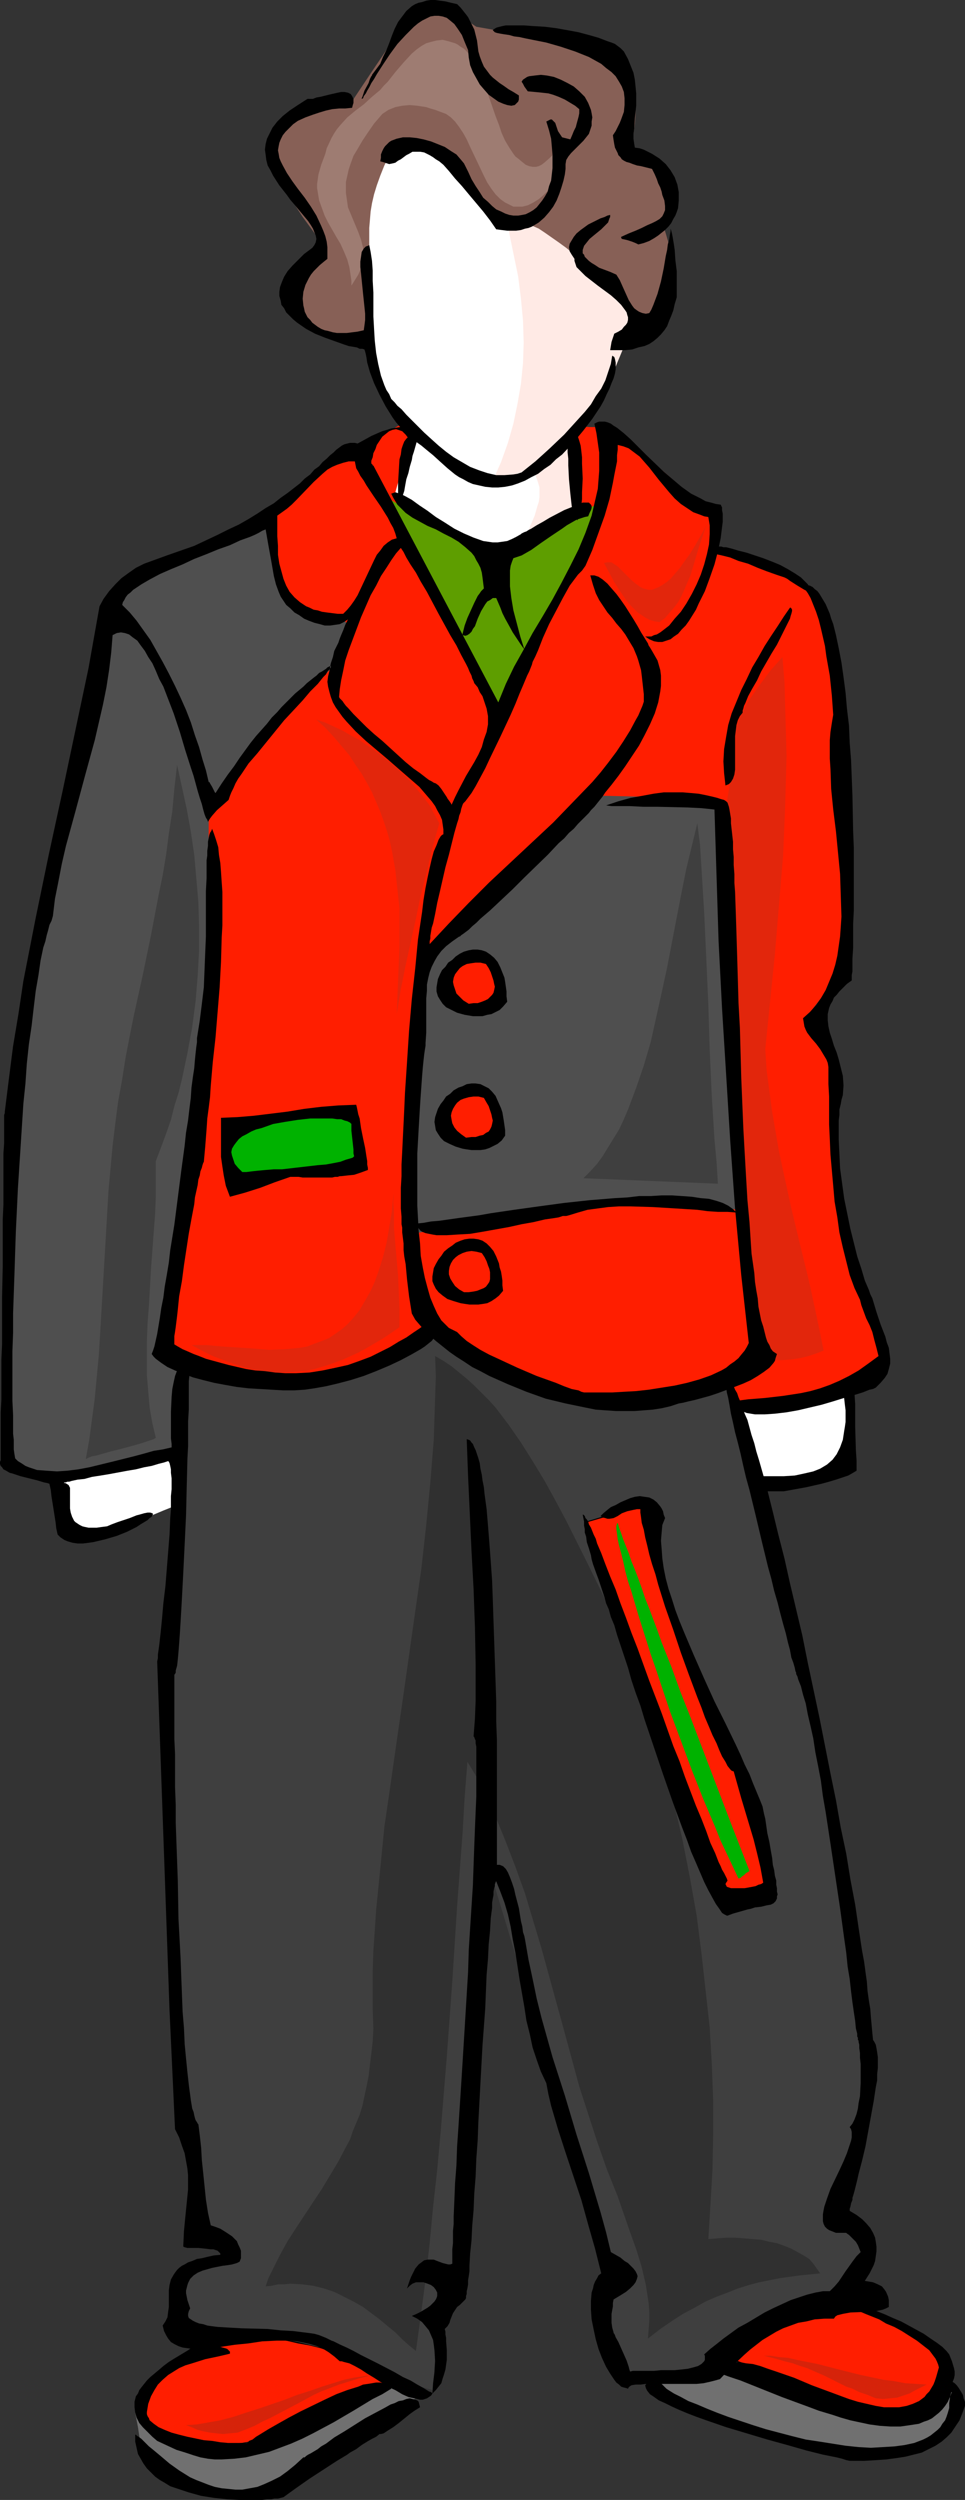
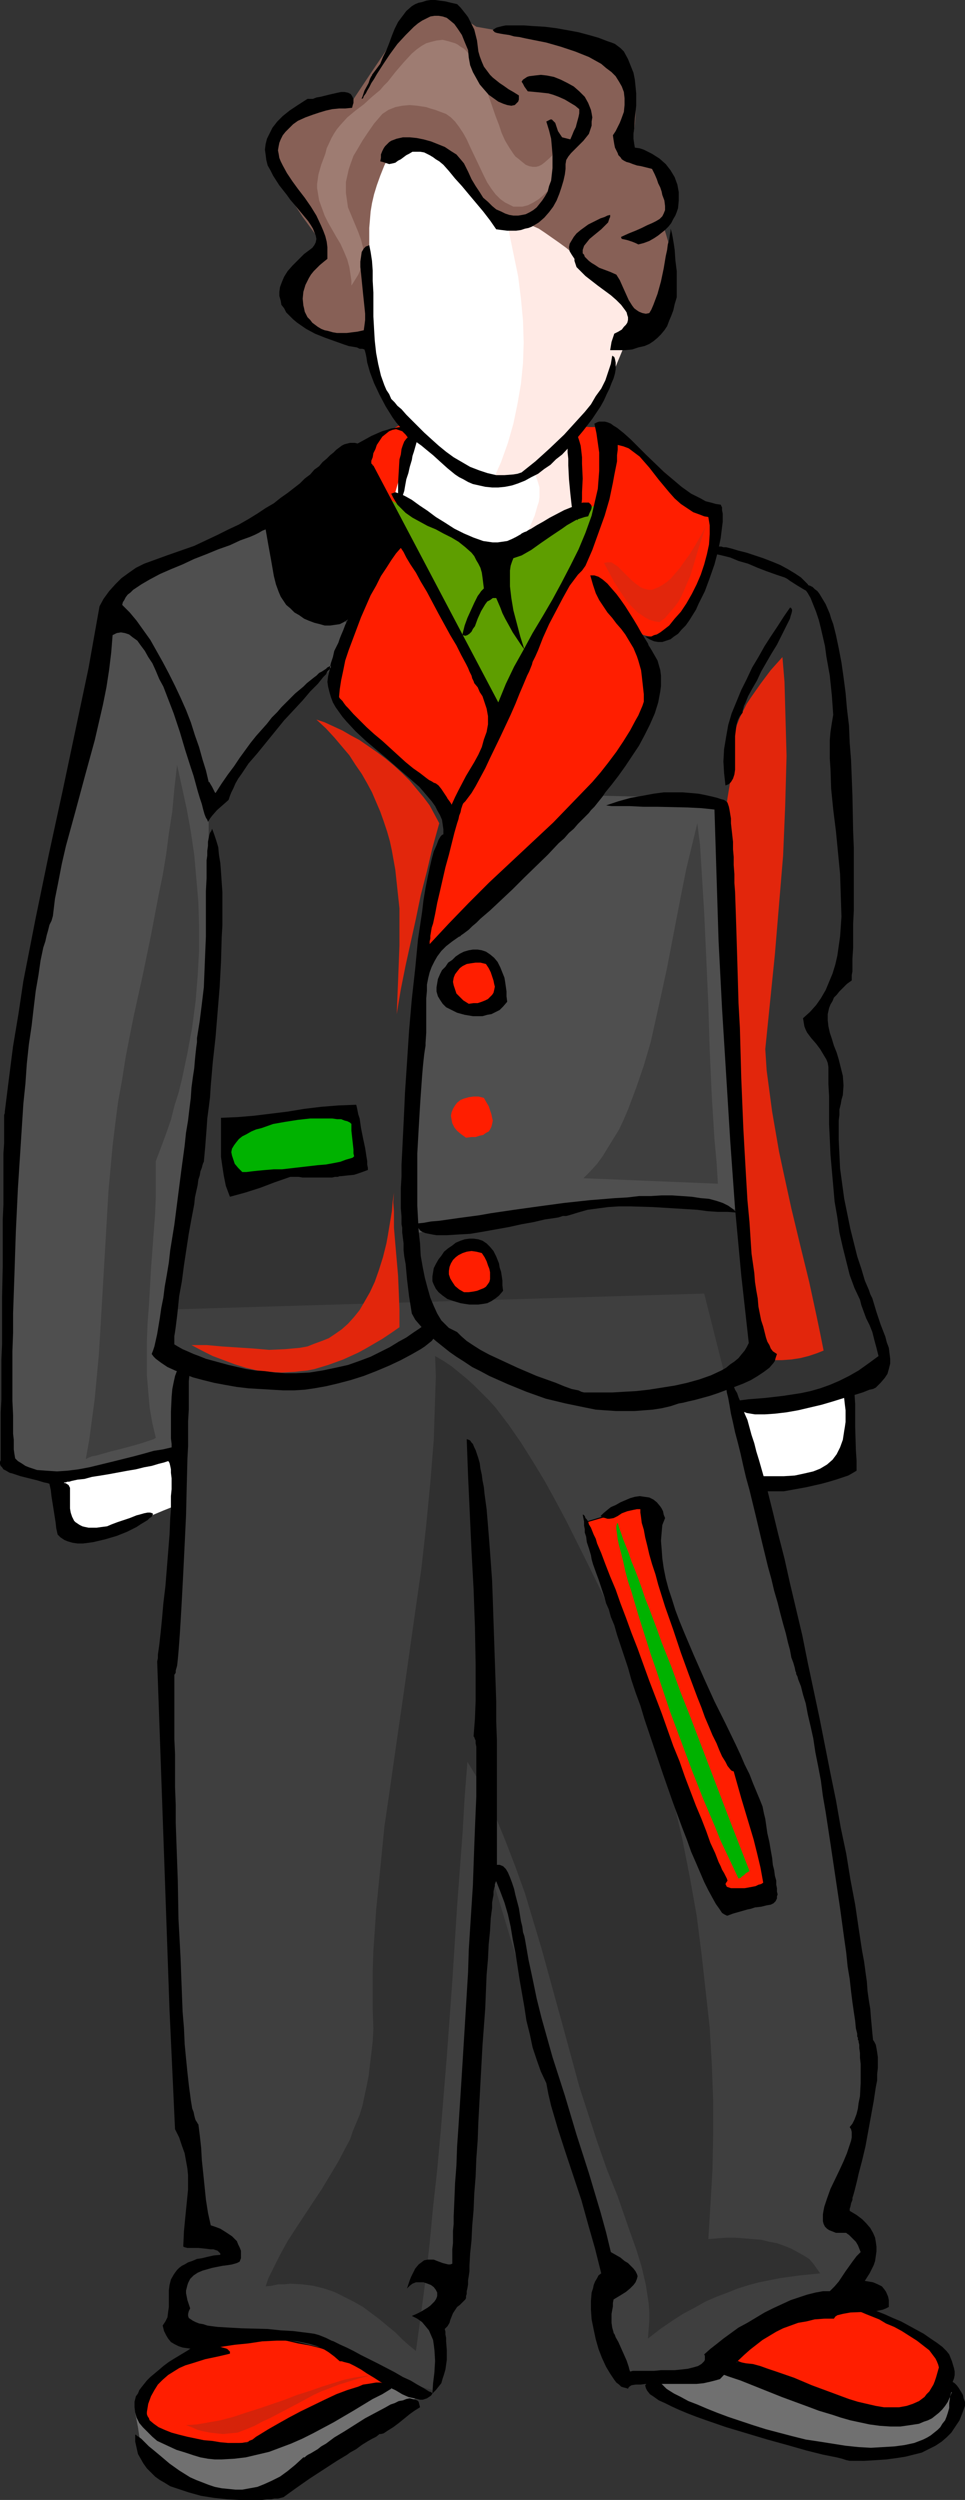
<svg xmlns="http://www.w3.org/2000/svg" xmlns:ns1="http://sodipodi.sourceforge.net/DTD/sodipodi-0.dtd" xmlns:ns2="http://www.inkscape.org/namespaces/inkscape" version="1.0" width="60.105mm" height="155.668mm" id="svg58" ns1:docname="Boy Wearing Jacket 4.wmf">
  <rect width="100%" height="100%" fill="#333333" stroke="none" />
  <ns1:namedview id="namedview58" pagecolor="#ffffff" bordercolor="#000000" borderopacity="0.25" ns2:showpageshadow="2" ns2:pageopacity="0.0" ns2:pagecheckerboard="0" ns2:deskcolor="#d1d1d1" ns2:document-units="mm" />
  <defs id="defs1">
    <pattern id="WMFhbasepattern" patternUnits="userSpaceOnUse" width="6" height="6" x="0" y="0" />
  </defs>
  <path style="fill:#3f3f3f;fill-opacity:1;fill-rule:evenodd;stroke:none" d="m 42.17,342.735 -1.939,40.559 -2.1,40.398 4.524,50.255 4.686,50.093 7.109,8.08 -12.279,2.909 v 12.281 l 29.891,7.595 15.026,3.717 14.864,3.878 0.485,-8.08 0.485,-8.241 1.131,-1.293 1.131,-1.454 0.808,-1.616 0.808,-1.616 0.646,-1.616 0.646,-1.778 0.485,-1.939 0.323,-1.939 0.323,-2.101 0.323,-2.101 v -2.101 -4.525 -2.424 l -0.485,-4.848 2.1,-41.044 1.939,-40.883 15.511,51.063 15.672,51.063 -0.646,1.131 -0.485,1.131 -0.969,2.101 -0.808,2.101 -0.485,1.778 -0.162,1.778 v 1.778 l 0.162,1.778 0.162,1.454 0.646,1.616 0.485,1.454 0.808,1.454 0.808,1.293 1.777,2.909 1.777,2.585 9.694,-2.424 9.694,-2.585 17.126,-8.08 17.288,-8.08 1.454,-5.656 1.616,-5.494 -0.969,-1.131 -0.969,-0.97 -4.362,-4.04 -1.131,-0.97 -0.808,-0.97 1.454,-4.04 1.454,-4.04 1.131,-3.717 1.131,-3.717 0.969,-3.555 0.646,-3.393 0.485,-3.393 0.485,-3.393 0.162,-3.232 v -3.232 -3.393 l -0.162,-3.232 -0.485,-3.232 -0.646,-3.393 -0.646,-3.232 -0.808,-3.393 -0.646,-6.14 -0.646,-5.979 -0.808,-5.817 -0.808,-5.817 -0.969,-5.817 -0.969,-5.656 -2.1,-11.311 -2.262,-10.988 -2.585,-10.665 -2.585,-10.665 -2.908,-10.503 -9.048,-35.712 -9.048,-35.873 -135.719,4.04 6.14,17.129 z" id="path1" />
  <path style="fill:#303030;fill-opacity:1;fill-rule:evenodd;stroke:none" d="m 102.436,319.142 0.162,4.848 -0.162,4.848 -0.162,5.009 -0.162,5.009 -0.808,10.019 -0.969,10.019 -1.131,10.18 -1.454,10.18 -2.908,20.522 -1.454,10.019 -1.454,10.18 -1.454,10.019 -0.969,9.857 -0.969,9.695 -0.323,4.848 -0.323,4.686 -0.162,4.686 v 4.686 4.525 l 0.162,4.525 -0.162,2.909 -0.323,2.909 -0.323,2.585 -0.323,2.747 -0.485,2.424 -0.485,2.262 -0.485,2.262 -0.646,2.101 -0.808,1.939 -0.808,1.939 -0.646,1.939 -0.969,1.778 -1.777,3.393 -1.939,3.232 -1.939,3.232 -1.939,2.909 -4.039,6.14 -2.1,3.232 -1.777,3.232 -1.777,3.555 -0.969,1.939 -0.646,1.939 1.454,-0.162 1.454,-0.323 h 1.454 l 1.454,-0.162 2.747,0.162 2.585,0.323 2.585,0.646 2.424,0.808 2.262,1.131 2.262,1.131 2.262,1.293 1.939,1.454 1.939,1.454 1.939,1.616 1.777,1.454 1.616,1.616 1.616,1.454 1.616,1.293 1.131,-8.241 1.131,-8.564 0.969,-8.564 0.808,-8.564 0.969,-8.726 0.808,-8.888 1.454,-17.775 1.293,-17.775 1.131,-17.613 0.646,-8.726 0.646,-8.564 0.485,-8.403 0.646,-8.241 1.777,2.909 1.616,3.07 1.454,3.07 1.454,3.07 2.585,6.302 2.424,6.302 2.262,6.302 1.939,6.464 1.939,6.464 1.777,6.464 3.555,12.927 3.555,13.089 2.1,6.464 2.1,6.464 2.262,6.464 2.585,6.464 2.908,8.403 1.454,4.04 1.293,4.201 0.969,4.201 0.323,2.101 0.323,2.101 0.162,2.101 v 2.101 l -0.162,2.101 -0.162,2.101 2.908,-2.262 2.585,-1.778 2.747,-1.778 2.747,-1.454 2.585,-1.454 2.585,-1.131 2.585,-0.97 2.424,-0.97 2.585,-0.808 2.424,-0.646 2.424,-0.485 2.424,-0.485 4.686,-0.646 4.847,-0.485 -0.808,-1.131 -0.808,-1.131 -0.969,-1.131 -1.293,-0.808 -1.454,-0.808 -1.454,-0.808 -1.616,-0.646 -1.777,-0.646 -1.777,-0.323 -1.939,-0.485 -2.1,-0.162 -1.939,-0.162 -2.1,-0.162 h -2.1 l -2.1,0.162 -2.1,0.162 0.485,-7.918 0.485,-8.241 0.162,-8.241 v -8.403 l -0.323,-8.403 -0.485,-8.564 -0.969,-8.726 -0.969,-8.726 -1.131,-8.888 -1.616,-9.049 -1.777,-9.049 -2.1,-9.049 -2.262,-9.211 -2.747,-9.372 -2.908,-9.372 -3.231,-9.372 -2.262,-4.525 -2.262,-4.686 -4.686,-9.534 -4.847,-9.695 -2.585,-4.848 -2.585,-4.686 -2.747,-4.525 -2.747,-4.363 -2.908,-4.201 -3.07,-4.04 -1.616,-1.778 -1.777,-1.778 -1.616,-1.616 -1.777,-1.616 -1.777,-1.454 -1.777,-1.454 -1.939,-1.293 z" id="path2" />
  <path style="fill:#ff1e00;fill-opacity:1;fill-rule:evenodd;stroke:none" d="m 137.658,358.248 7.271,-2.101 7.432,-1.939 0.485,4.525 0.646,4.525 0.808,4.525 1.131,4.363 1.131,4.363 1.454,4.201 1.777,4.201 2.1,4.201 3.555,6.948 3.231,7.11 3.07,7.11 1.293,3.555 1.293,3.555 1.131,3.555 1.131,3.555 0.969,3.555 0.808,3.393 0.808,3.717 0.646,3.393 0.485,3.717 0.323,3.555 -4.524,1.454 -4.847,1.454 -16.803,-45.246 z" id="path3" />
  <path style="fill:#000000;fill-opacity:1;fill-rule:evenodd;stroke:none" d="m 137.658,358.248 v 0.162 l 7.271,-2.101 7.594,-2.101 h -0.162 l 0.485,4.525 0.646,4.525 0.808,4.525 0.969,4.363 v 0 l 1.293,4.363 1.454,4.363 1.616,4.04 2.1,4.201 3.555,7.11 3.231,7.11 3.07,6.948 1.293,3.555 1.293,3.555 1.131,3.555 1.131,3.555 0.969,3.555 v 0 l 0.808,3.393 0.808,3.717 0.646,3.393 0.485,3.717 0.485,3.555 v -0.162 l -4.686,1.454 -4.686,1.454 0.162,0.162 -16.803,-45.246 -16.965,-45.246 h -0.162 l 16.803,45.246 16.965,45.407 4.847,-1.454 4.686,-1.616 -0.323,-3.555 -0.646,-3.717 -0.646,-3.393 -0.646,-3.717 -0.969,-3.393 v -0.162 l -0.969,-3.555 -0.969,-3.555 -1.293,-3.555 -1.293,-3.555 -1.293,-3.393 -2.908,-7.11 -3.231,-7.11 -3.716,-7.11 -1.939,-4.04 -1.777,-4.201 -1.454,-4.363 -1.131,-4.201 v 0 l -1.131,-4.363 -0.808,-4.525 -0.646,-4.525 -0.485,-4.686 -7.594,1.939 -7.432,2.262 z" id="path4" />
  <path style="fill:#707070;fill-opacity:1;fill-rule:evenodd;stroke:none" d="m 31.829,567.831 0.646,3.393 0.485,3.232 0.808,1.293 0.808,1.131 0.969,1.293 1.131,0.97 1.293,1.131 1.293,0.97 1.454,0.808 1.454,0.808 1.616,0.808 1.777,0.808 1.939,0.646 1.939,0.646 1.939,0.485 2.262,0.485 2.262,0.323 2.262,0.323 20.681,-11.958 20.681,-11.958 -2.1,-0.97 -2.1,-0.808 -2.1,-0.808 -2.1,-0.646 -2.1,-0.485 -2.1,-0.485 -2.262,-0.323 -2.1,-0.162 -2.1,-0.162 h -2.1 l -4.201,0.162 -4.201,0.646 -4.201,0.646 -4.362,0.808 -4.201,0.97 -8.402,2.262 -8.402,2.101 -4.201,0.97 z" id="path5" />
  <path style="fill:#707070;fill-opacity:1;fill-rule:evenodd;stroke:none" d="m 152.523,558.62 1.293,2.747 1.131,2.585 5.493,2.262 5.817,2.101 5.817,1.939 6.14,1.939 6.14,1.616 6.301,1.616 6.301,1.616 6.301,1.293 h 2.1 l 1.777,-0.162 1.777,-0.323 1.777,-0.323 1.616,-0.485 1.616,-0.485 1.454,-0.646 1.293,-0.646 1.454,-0.808 1.293,-0.97 1.293,-0.97 1.131,-0.97 1.293,-1.131 2.1,-2.585 1.131,-1.454 -0.323,-1.454 -0.485,-1.131 -0.646,-1.131 -0.808,-0.97 -0.808,-0.808 -1.131,-0.808 -1.131,-0.646 -1.293,-0.485 -1.454,-0.485 -1.454,-0.485 -3.07,-0.646 -6.624,-0.97 -27.144,1.131 z" id="path6" />
  <path style="fill:#ff1e00;fill-opacity:1;fill-rule:evenodd;stroke:none" d="m 52.026,550.056 -1.939,0.97 -1.777,0.97 -1.777,0.808 -1.454,0.97 -1.454,0.97 -1.131,0.808 -2.262,1.778 -2.1,1.939 -1.939,1.778 -2.1,1.778 -2.262,2.101 0.808,1.939 0.808,1.778 0.969,1.454 1.293,1.293 1.454,1.131 1.616,0.97 1.777,0.646 1.939,0.646 1.939,0.323 2.262,0.323 2.424,0.162 2.424,-0.162 2.585,-0.162 2.747,-0.162 2.747,-0.485 2.908,-0.485 15.188,-7.272 15.026,-7.272 -1.777,-0.97 -2.1,-0.808 -1.939,-1.131 -2.1,-0.808 -2.262,-0.97 -2.262,-0.808 -2.424,-0.808 -2.424,-0.808 -2.585,-0.646 -2.747,-0.485 -2.747,-0.485 -2.908,-0.485 -2.908,-0.162 -3.07,-0.162 h -3.231 z" id="path7" />
  <path style="fill:#000000;fill-opacity:1;fill-rule:evenodd;stroke:none" d="m 52.026,550.056 -2.1,0.808 -1.777,0.97 -1.616,0.97 -1.454,0.808 -1.454,0.97 -1.293,0.808 -2.262,1.778 v 0.162 l -2.1,1.778 -1.939,1.778 -1.939,1.939 -2.262,2.101 0.646,1.939 0.808,1.778 1.131,1.454 v 0 l 1.293,1.293 v 0.162 l 1.454,1.131 1.616,0.808 1.616,0.808 2.1,0.646 v 0 l 1.939,0.323 2.262,0.323 2.424,0.162 2.424,-0.162 2.585,-0.162 2.747,-0.323 2.747,-0.485 3.07,-0.485 15.026,-7.272 15.349,-7.272 -2.1,-0.97 -1.939,-0.97 -2.1,-0.97 -2.1,-0.97 -2.1,-0.808 -2.424,-0.97 -2.424,-0.808 -2.424,-0.646 v 0 l -2.585,-0.646 -2.747,-0.646 -2.747,-0.485 -2.908,-0.485 -2.908,-0.162 -3.07,-0.162 h -3.231 l -3.231,0.162 v 0.162 l 3.231,-0.162 h 3.231 l 3.07,0.162 2.908,0.323 2.908,0.323 2.747,0.646 2.747,0.485 2.585,0.646 v 0 l 2.424,0.808 2.424,0.808 2.262,0.808 2.262,0.808 2.1,0.97 1.939,0.97 1.939,0.97 1.939,0.97 v -0.162 l -15.188,7.11 -15.026,7.272 v 0 l -2.908,0.485 -2.747,0.485 -2.747,0.323 -2.585,0.162 h -2.424 l -2.424,-0.162 -2.262,-0.162 -1.939,-0.485 v 0 l -1.939,-0.485 -1.777,-0.808 -1.616,-0.97 -1.293,-1.131 v 0.162 l -1.293,-1.454 v 0 l -0.969,-1.454 -0.969,-1.778 -0.646,-1.939 v 0.162 l 2.1,-1.939 2.1,-1.939 1.939,-1.778 2.1,-1.939 v 0.162 l 2.262,-1.778 1.293,-0.97 1.293,-0.808 1.616,-0.97 1.616,-0.97 1.777,-0.808 1.939,-0.97 v 0 z" id="path8" />
  <path style="fill:#ff1e00;fill-opacity:1;fill-rule:evenodd;stroke:none" d="m 170.295,554.419 2.262,-1.454 2.1,-1.293 2.1,-1.293 2.1,-1.293 1.939,-1.131 2.1,-0.97 3.878,-1.778 2.1,-0.646 1.777,-0.646 1.939,-0.646 1.777,-0.323 1.777,-0.485 1.777,-0.323 1.777,-0.162 1.777,-0.162 5.978,3.232 2.908,1.616 2.908,1.778 2.585,1.778 2.585,2.101 2.424,2.101 1.131,1.131 0.969,1.131 -0.323,1.778 -0.646,1.616 -0.646,1.454 -0.808,1.293 -0.808,1.131 -0.969,0.97 -0.969,0.97 -1.293,0.646 -1.131,0.646 -1.454,0.485 -1.454,0.485 -1.616,0.162 h -1.777 -1.777 l -1.939,-0.162 -2.1,-0.323 -16.319,-6.625 z" id="path9" />
  <path style="fill:#000000;fill-opacity:1;fill-rule:evenodd;stroke:none" d="m 170.295,554.258 v 0.323 l 2.262,-1.454 2.1,-1.454 2.1,-1.293 2.1,-1.131 2.1,-1.131 1.939,-0.97 4.039,-1.778 1.939,-0.646 1.939,-0.808 1.777,-0.485 v 0 l 1.777,-0.485 1.777,-0.323 1.777,-0.323 1.777,-0.162 1.777,-0.162 v 0 l 5.817,3.232 3.07,1.616 2.747,1.778 2.747,1.778 2.585,1.939 v 0 l 2.424,2.101 0.969,1.131 v 0 l 0.969,1.293 v -0.162 l -0.323,1.778 v 0 l -0.646,1.616 -0.646,1.293 -0.646,1.293 -0.969,1.293 h 0.162 l -0.969,0.97 v 0 l -1.131,0.808 -1.131,0.808 -1.293,0.646 -1.293,0.323 -1.616,0.485 h 0.162 l -1.616,0.162 -1.777,0.162 -1.777,-0.162 -1.939,-0.162 -2.1,-0.162 h 0.162 l -16.48,-6.787 -16.642,-6.787 -0.323,0.162 16.803,6.787 16.48,6.787 2.1,0.323 1.939,0.162 h 1.777 l 1.777,-0.162 1.616,-0.162 v 0 l 1.454,-0.323 1.454,-0.485 1.293,-0.646 1.131,-0.808 1.131,-0.808 0.808,-1.131 h 0.162 l 0.808,-1.131 0.808,-1.293 0.646,-1.454 0.485,-1.454 v -0.162 l 0.485,-1.778 -1.131,-1.131 v 0 l -1.131,-1.293 -2.262,-2.101 v 0 l -2.585,-2.101 -2.747,-1.778 -2.908,-1.778 -2.908,-1.616 -5.978,-3.07 h -1.777 l -1.777,0.162 -1.777,0.323 -1.777,0.485 -1.777,0.485 h -0.162 l -1.777,0.485 -1.939,0.646 -1.939,0.646 -3.878,1.778 -2.1,1.131 -2.1,0.97 -2.1,1.293 -2.1,1.293 -2.1,1.293 -2.424,1.616 z" id="path10" />
-   <path style="fill:#ff1e00;fill-opacity:1;fill-rule:evenodd;stroke:none" d="m 46.371,162.722 -8.24,72.554 -8.24,72.231 5.17,5.171 5.17,5.171 2.585,1.293 2.747,1.131 2.424,0.97 2.585,0.97 2.262,0.646 2.424,0.646 2.262,0.485 2.262,0.323 2.1,0.323 h 2.1 l 1.939,0.162 2.1,-0.162 h 1.939 l 1.939,-0.323 1.777,-0.323 1.939,-0.323 3.555,-0.97 3.393,-1.131 3.555,-1.293 3.231,-1.454 6.463,-3.232 6.624,-3.232 2.908,2.101 2.908,1.939 2.747,1.778 2.747,1.616 2.585,1.454 2.585,1.293 2.585,1.131 2.424,0.97 2.424,0.97 2.262,0.808 2.262,0.646 2.262,0.485 2.262,0.485 2.1,0.323 2.1,0.323 2.1,0.162 h 1.939 1.939 l 3.878,-0.162 3.878,-0.485 3.555,-0.485 3.716,-0.808 3.555,-0.97 6.948,-1.778 1.131,3.717 0.485,1.939 0.646,1.778 4.201,-0.485 4.362,-0.485 4.524,-0.808 4.524,-0.808 4.524,-1.293 2.262,-0.646 2.262,-0.808 2.1,-0.808 2.262,-1.131 2.1,-0.97 2.262,-1.293 -2.1,-5.817 -1.939,-5.656 -1.777,-5.817 -1.454,-5.817 -1.454,-5.817 -1.293,-5.656 -1.131,-5.817 -0.969,-5.817 0.323,-13.089 0.485,-13.089 -7.594,-10.342 4.524,-5.817 2.1,-2.909 2.262,-2.909 -0.162,-11.796 v -5.817 l -0.162,-5.817 -0.162,-11.796 -0.162,-5.817 -0.162,-5.656 -0.323,-5.656 -0.485,-5.656 -0.646,-5.494 -0.646,-5.333 -0.969,-5.171 -0.969,-5.171 -1.293,-5.009 -1.454,-4.848 -2.747,-1.454 -2.908,-1.293 -2.585,-1.293 -2.747,-1.293 -2.585,-1.131 -2.585,-0.97 -2.424,-0.97 -2.585,-0.808 -2.424,-0.808 -2.424,-0.646 -2.262,-0.646 -2.424,-0.646 -4.524,-0.97 -4.362,-0.646 -4.201,-0.323 -4.201,-0.162 -4.039,0.323 -4.201,0.323 -3.878,0.646 -4.039,0.646 -3.878,1.131 -3.878,1.131 -3.878,1.293 -3.878,1.454 -4.039,1.778 -3.878,1.778 -4.201,1.939 -4.039,1.939 -4.201,2.262 -4.362,2.101 -4.524,2.262 -4.524,2.424 -4.847,2.424 -4.847,2.424 -5.17,2.424 -5.17,2.424 -5.493,2.585 z" id="path11" />
  <path style="fill:#e2260c;fill-opacity:1;fill-rule:evenodd;stroke:none" d="m 74.484,169.347 1.939,0.646 2.1,0.97 2.1,0.97 1.939,1.131 2.1,1.131 2.1,1.454 2.1,1.454 1.939,1.454 1.939,1.616 1.939,1.778 1.777,1.778 1.616,1.939 1.616,1.939 1.454,1.939 1.131,2.101 1.131,2.101 -1.616,5.817 -1.293,5.494 -1.454,5.656 -1.131,5.494 -2.424,10.988 -1.131,5.656 -0.969,5.817 0.162,-3.878 0.162,-3.878 0.162,-4.201 0.162,-4.201 v -4.363 -4.363 l -0.485,-4.525 -0.485,-4.525 -0.808,-4.525 -0.485,-2.262 -0.646,-2.262 -0.808,-2.424 -0.808,-2.262 -0.969,-2.262 -0.969,-2.262 -1.131,-2.101 -1.293,-2.262 -1.454,-2.101 -1.454,-2.262 -1.777,-2.101 -1.777,-2.101 -1.939,-2.101 z" id="path12" />
  <path style="fill:#e2260c;fill-opacity:1;fill-rule:evenodd;stroke:none" d="m 92.742,280.684 -0.162,2.262 0.162,2.101 v 3.878 l 0.323,3.878 0.323,3.717 0.323,3.717 0.162,3.878 0.162,4.04 v 2.101 2.101 l -2.1,1.454 -1.939,1.293 -1.939,1.131 -1.939,1.131 -1.777,0.97 -1.777,0.808 -1.777,0.808 -1.777,0.646 -1.777,0.646 -1.616,0.485 -1.616,0.485 -1.616,0.323 -1.616,0.162 -1.454,0.162 -3.07,0.162 -2.908,-0.162 -2.747,-0.323 -2.747,-0.646 -2.585,-0.808 -2.585,-0.97 -2.585,-0.97 -2.585,-1.293 -2.424,-1.293 h 3.555 l 3.555,0.323 7.432,0.485 3.716,0.323 3.716,-0.162 1.777,-0.162 1.777,-0.162 1.777,-0.323 1.616,-0.646 1.777,-0.646 1.616,-0.646 1.454,-0.97 1.616,-1.131 1.454,-1.293 1.454,-1.616 1.293,-1.616 1.131,-1.939 1.293,-2.262 1.131,-2.424 0.969,-2.747 0.969,-3.07 0.808,-3.232 0.323,-1.778 0.323,-1.939 0.323,-1.939 0.323,-1.939 0.162,-2.101 z" id="path13" />
  <path style="fill:#e2260c;fill-opacity:1;fill-rule:evenodd;stroke:none" d="m 184.191,154.643 -2.747,3.07 -2.424,3.232 -2.262,3.232 -0.969,1.454 -0.808,1.616 -0.808,1.616 -0.646,1.616 -0.485,1.616 -0.485,1.616 -0.323,1.616 v 1.616 1.454 l 0.323,1.616 -0.646,3.878 -0.646,3.878 -0.485,3.878 -0.323,4.04 -0.323,4.04 -0.162,4.201 -0.162,4.201 v 4.201 8.564 l 0.485,8.726 0.646,8.888 0.646,9.049 0.808,9.049 0.969,9.049 1.939,18.098 0.808,9.049 0.808,9.049 0.646,8.726 0.485,8.726 1.777,0.485 2.1,0.323 h 2.1 l 2.262,-0.162 2.1,-0.323 1.939,-0.485 1.939,-0.646 1.616,-0.646 -0.808,-4.04 -0.808,-3.878 -1.777,-8.241 -2.1,-8.564 -2.1,-8.726 -1.939,-8.888 -0.969,-4.525 -0.808,-4.686 -0.808,-4.686 -0.646,-4.848 -0.646,-4.848 -0.323,-5.009 1.131,-11.15 1.131,-11.15 0.969,-11.635 0.969,-11.635 0.485,-11.635 0.162,-5.817 0.162,-5.979 -0.162,-5.817 -0.162,-5.817 -0.162,-5.817 z" id="path14" />
  <path style="fill:#4f4f4f;fill-opacity:1;fill-rule:evenodd;stroke:none" d="m 1.616,344.027 2.424,1.293 2.585,1.293 2.424,0.808 2.424,0.485 2.424,0.323 h 2.424 2.585 l 2.424,-0.323 2.424,-0.485 2.424,-0.646 2.424,-0.808 2.585,-0.808 4.847,-1.939 2.424,-0.97 2.585,-0.97 0.646,-10.019 0.646,-9.857 -1.777,-2.101 -1.777,-2.101 5.332,-35.873 5.009,-35.712 v -57.203 l 17.611,-19.068 17.611,-18.906 -10.341,-14.058 -10.341,-14.22 -4.847,1.939 -4.686,1.778 -5.009,1.939 -4.686,2.101 -4.847,2.424 -2.424,1.293 -2.424,1.454 -2.424,1.616 -2.424,1.616 -2.424,1.778 -2.424,2.101 -17.934,89.521 -0.969,7.11 -0.808,6.948 -0.646,7.11 -0.646,6.948 -0.485,6.948 -0.485,7.11 -0.808,14.058 -0.323,14.058 -0.162,13.897 z" id="path15" />
  <path style="fill:#4f4f4f;fill-opacity:1;fill-rule:evenodd;stroke:none" d="m 114.877,188.415 -8.079,21.007 -7.917,20.845 -0.969,30.056 -1.131,30.056 17.611,-2.747 17.611,-2.909 2.908,-0.646 2.747,-0.485 2.908,-0.646 2.747,-0.323 2.747,-0.323 2.585,-0.162 h 2.747 2.585 l 5.009,0.162 2.424,0.323 2.585,0.323 4.686,0.808 4.686,0.97 -1.939,-47.831 -1.616,-47.993 -6.948,-0.808 -6.786,-0.485 -6.948,-0.162 -6.948,-0.162 -6.786,0.162 -6.948,0.162 z" id="path16" />
  <path style="fill:#ffffff;fill-opacity:1;fill-rule:evenodd;stroke:none" d="m 174.012,330.777 2.747,8.564 2.747,8.888 4.039,0.162 h 1.939 l 2.1,-0.162 2.262,-0.162 2.1,-0.485 2.424,-0.808 2.262,-0.808 0.808,-0.97 0.808,-1.131 0.485,-1.131 0.485,-1.131 0.323,-1.131 0.323,-1.131 0.323,-2.585 v -2.585 l -0.162,-2.585 -0.162,-2.747 -0.323,-2.585 -3.231,1.131 -3.231,1.131 -3.231,0.808 -3.07,0.646 -3.231,0.323 -3.07,0.323 -3.231,0.162 z" id="path17" />
  <path style="fill:#ffffff;fill-opacity:1;fill-rule:evenodd;stroke:none" d="m 14.703,347.098 0.162,1.616 v 1.616 l 0.162,3.393 v 3.232 1.778 l 0.323,1.616 1.777,0.162 1.939,0.162 h 1.777 l 1.616,-0.162 1.777,-0.162 1.616,-0.323 3.231,-0.97 3.231,-0.97 6.14,-2.585 3.231,-1.293 -0.162,-2.909 -0.323,-2.909 -0.323,-2.747 -0.162,-2.909 -3.555,0.485 -3.231,0.646 -6.14,0.97 -6.301,1.131 -3.393,0.485 z" id="path18" />
  <path style="fill:#ff1e00;fill-opacity:1;fill-rule:evenodd;stroke:none" d="m 94.357,99.863 -12.118,7.11 -0.323,2.747 -0.323,2.424 v 2.585 l 0.162,2.424 0.162,2.424 0.323,2.424 0.485,2.262 0.485,2.262 0.808,2.262 0.646,2.424 1.777,4.525 1.939,4.363 2.262,4.686 2.262,4.848 1.131,2.424 1.293,2.424 2.262,5.333 1.131,2.585 1.131,2.747 1.131,2.909 0.969,2.909 0.969,3.07 0.808,3.232 0.808,3.232 0.808,3.393 0.646,3.555 0.646,3.717 -3.393,16.644 -3.393,16.644 6.786,-6.14 6.786,-6.14 6.624,-6.302 3.393,-3.232 3.231,-3.393 3.393,-3.393 3.393,-3.717 3.393,-3.717 3.231,-4.04 3.393,-4.04 3.393,-4.525 3.393,-4.686 3.231,-4.848 -2.262,-8.888 -2.1,-8.888 0.323,0.162 0.323,0.162 0.646,0.162 1.131,0.485 1.293,0.323 0.808,0.162 0.969,0.323 2.1,-1.293 1.777,-1.454 1.616,-1.616 1.616,-1.616 1.293,-1.778 1.131,-1.778 0.969,-1.778 0.808,-2.101 0.646,-1.939 0.485,-1.939 0.323,-2.101 0.162,-2.101 v -2.101 l -0.162,-2.101 -0.162,-2.101 -0.485,-2.262 -1.454,-1.131 -1.454,-1.293 -3.07,-2.747 -3.231,-2.909 -3.393,-2.909 -3.231,-2.747 -1.616,-1.131 -1.616,-1.131 -1.616,-1.131 -1.616,-0.808 -1.616,-0.97 -1.454,-0.485 -1.293,-0.323 h -1.293 l -2.1,-0.162 -2.262,-0.162 -1.131,-0.162 -1.293,-0.162 z" id="path19" />
  <path style="fill:#5e9e00;fill-opacity:1;fill-rule:evenodd;stroke:none" d="m 89.995,116.507 13.734,25.855 13.895,26.178 3.07,-6.14 2.908,-6.302 6.14,-12.766 5.978,-12.927 3.07,-6.14 3.07,-6.14 -3.231,1.454 -3.231,1.616 -13.087,7.11 -3.07,1.616 -3.231,1.454 -13.087,-7.433 z" id="path20" />
  <path style="fill:#ffffff;fill-opacity:1;fill-rule:evenodd;stroke:none" d="m 81.108,52.194 3.07,14.22 3.07,14.058 0.485,2.585 0.485,2.585 0.808,2.747 0.969,2.585 1.131,2.747 0.808,1.131 0.808,1.454 0.969,1.293 1.131,1.293 0.969,1.293 1.293,1.454 -4.362,15.351 11.633,7.272 11.633,7.11 8.24,-4.525 8.079,-4.363 1.293,-96.793 -5.009,-1.131 -5.009,-1.131 -4.686,-0.808 -2.424,-0.323 -2.262,-0.162 -2.262,-0.162 -2.1,-0.162 h -2.262 l -1.939,0.162 -2.1,0.162 -1.939,0.323 -1.939,0.323 -1.777,0.646 -1.777,0.646 -1.616,0.808 -1.616,0.808 -1.454,1.131 -1.454,1.131 -1.293,1.454 -1.293,1.454 -1.131,1.616 -0.969,1.778 -0.969,2.101 -0.808,2.101 -0.808,2.424 -0.485,2.585 -0.485,2.747 -0.323,2.909 z" id="path21" />
  <path style="fill:#ffeae5;fill-opacity:1;fill-rule:evenodd;stroke:none" d="m 111.484,31.187 2.424,5.979 2.262,5.817 1.939,5.656 1.616,5.494 1.131,5.494 1.131,5.494 0.646,5.171 0.485,5.171 0.162,5.171 -0.162,4.848 -0.485,4.848 -0.808,4.686 -0.969,4.686 -1.293,4.525 -1.616,4.525 -1.939,4.363 2.262,-0.646 2.262,-0.646 4.686,-1.454 0.646,1.131 0.485,1.131 0.323,0.97 0.323,1.131 v 1.131 1.131 l -0.162,1.131 -0.323,0.97 -0.646,2.262 -0.969,2.262 -1.777,4.363 5.978,-3.555 6.14,-3.717 v -17.452 l 2.747,-3.878 1.293,-2.101 1.293,-1.939 2.262,-4.363 2.1,-4.686 1.939,-4.686 1.616,-4.848 1.454,-5.009 1.293,-5.009 -5.009,-4.686 -5.17,-4.525 -9.694,-8.564 -9.694,-8.564 -5.009,-4.525 z" id="path22" />
  <path style="fill:#876056;fill-opacity:1;fill-rule:evenodd;stroke:none" d="m 90.48,38.943 0.485,-0.97 0.323,-0.97 0.485,-0.646 0.485,-0.808 0.485,-0.485 0.646,-0.646 0.485,-0.323 0.646,-0.162 0.646,-0.323 h 0.646 0.646 0.808 l 0.808,0.162 0.808,0.323 0.808,0.323 0.808,0.323 0.808,0.485 0.969,0.646 1.777,1.293 1.939,1.616 2.1,1.939 2.1,2.101 2.262,2.424 2.262,2.424 2.424,2.909 1.293,0.162 1.454,0.323 1.293,0.323 1.293,0.485 1.454,0.646 1.454,0.646 1.454,0.646 1.454,0.97 1.616,1.131 1.616,1.131 1.777,1.293 1.939,1.616 2.1,1.616 2.262,1.939 2.424,1.939 2.585,2.262 1.131,1.454 1.131,1.454 0.808,1.454 0.485,1.454 0.485,1.454 v 0.646 0.808 l -0.162,0.646 -0.323,0.808 -0.323,0.646 -0.485,0.808 1.293,-0.323 1.293,-0.646 1.293,-0.646 1.131,-0.808 1.131,-0.97 1.131,-1.293 0.969,-1.293 0.969,-1.616 0.646,-1.616 0.646,-1.939 0.323,-2.101 0.162,-2.101 -0.162,-2.424 -0.323,-2.585 -0.323,-1.293 -0.808,-2.747 -0.485,-1.616 0.323,-3.07 0.162,-1.616 v -1.454 -1.454 l -0.162,-1.293 -0.162,-1.293 -0.323,-1.131 -0.485,-1.131 -0.646,-0.97 -0.646,-0.97 -0.969,-0.808 -0.969,-0.646 -1.293,-0.485 -1.454,-0.485 -1.616,-0.323 0.646,-2.424 0.485,-2.424 0.323,-2.262 0.162,-2.101 v -2.101 l -0.323,-2.101 -0.323,-1.778 -0.646,-1.778 -0.969,-1.616 -0.969,-1.454 -1.454,-1.293 -1.616,-1.293 -1.777,-1.131 -1.131,-0.323 -1.131,-0.485 -1.131,-0.485 -1.293,-0.323 -1.293,-0.323 -1.454,-0.323 -10.987,-1.939 -10.987,-1.939 -2.424,-1.616 -1.131,-0.646 -1.293,-0.646 -1.131,-0.485 -1.293,-0.323 -1.131,-0.162 h -1.293 l -1.293,0.162 -1.293,0.485 -1.293,0.646 -1.293,0.808 -1.454,1.131 -1.293,1.293 -1.454,1.778 -1.454,2.101 -4.362,6.464 -4.524,6.787 -2.262,-0.162 -2.1,0.162 -2.262,0.162 -2.262,0.646 -0.969,0.485 -1.131,0.323 -1.131,0.646 -1.131,0.808 -1.131,0.808 -0.969,0.97 -1.131,1.131 -1.131,1.131 -0.485,1.778 v 1.616 1.616 l 0.162,1.778 0.323,1.616 0.646,1.616 0.646,1.616 0.808,1.616 0.808,1.616 1.131,1.778 2.1,3.232 4.847,6.625 -4.362,5.656 -4.524,5.494 0.646,1.454 0.646,1.293 0.969,1.293 0.808,1.131 0.969,0.97 1.131,0.97 1.131,0.808 1.293,0.646 1.293,0.646 1.293,0.485 1.293,0.646 1.616,0.323 1.454,0.323 1.616,0.323 3.231,0.323 v -2.262 l 0.162,-2.101 0.162,-1.939 V 72.231 62.859 60.273 55.749 53.648 l 0.162,-1.939 0.162,-1.939 0.323,-1.939 0.485,-2.101 0.646,-2.101 0.808,-2.262 z" id="path23" />
  <path style="fill:#9e7c72;fill-opacity:1;fill-rule:evenodd;stroke:none" d="m 89.51,21.168 -1.939,1.616 -1.939,1.778 -1.939,1.454 -1.939,1.616 -1.616,1.778 -0.808,0.97 -0.646,0.97 -0.646,1.131 -1.131,2.424 -0.323,1.293 -0.485,1.293 -0.485,1.293 -0.323,1.131 -0.323,1.131 -0.162,1.131 -0.162,1.131 v 0.97 l 0.162,0.97 0.323,1.939 0.646,1.778 0.646,1.778 0.808,1.616 1.939,3.393 0.969,1.616 0.808,1.778 0.808,1.939 0.485,1.778 0.323,2.101 0.162,1.131 v 1.131 l 0.808,-1.293 0.808,-1.293 0.485,-1.131 0.485,-1.131 0.162,-1.131 0.162,-0.97 V 59.304 L 85.471,58.334 84.986,56.395 84.34,54.618 83.532,52.679 82.724,50.74 81.916,48.801 81.755,47.669 81.593,46.538 81.432,45.407 v -1.293 -1.293 l 0.323,-1.454 0.323,-1.454 0.485,-1.454 0.646,-1.778 0.969,-1.616 1.131,-1.939 1.293,-1.939 1.454,-2.101 1.939,-2.262 1.454,-0.97 1.616,-0.646 1.616,-0.323 1.777,-0.162 1.777,0.162 2.1,0.323 0.969,0.323 1.131,0.323 1.293,0.485 1.293,0.485 1.131,0.808 0.969,0.97 0.969,1.293 0.969,1.454 0.808,1.454 0.808,1.778 1.616,3.393 1.616,3.393 0.808,1.616 0.969,1.454 0.969,1.293 1.131,1.131 1.131,0.808 1.293,0.646 0.646,0.323 h 0.808 1.293 l 1.293,-0.323 1.293,-0.646 1.293,-0.808 1.131,-0.97 1.131,-1.131 0.969,-1.293 0.969,-1.454 0.808,-1.454 0.646,-1.454 0.646,-1.293 0.485,-1.454 0.323,-1.293 0.162,-1.131 v -1.131 l -0.808,0.808 -0.969,0.646 -1.454,1.454 -1.454,1.454 -1.293,1.131 -0.646,0.485 -0.646,0.323 -0.646,0.162 h -0.808 l -0.808,-0.162 -0.808,-0.323 -0.808,-0.646 -0.969,-0.808 -0.646,-0.485 -0.485,-0.646 -0.969,-1.454 -0.969,-1.616 -0.808,-1.778 -0.646,-1.939 -0.808,-2.101 -1.454,-4.201 -1.454,-4.201 -0.808,-1.939 -0.969,-1.778 -0.969,-1.778 -1.131,-1.293 -0.646,-0.646 -0.808,-0.485 -0.646,-0.485 -0.646,-0.323 -1.616,-0.485 -1.293,-0.323 -1.454,0.162 -1.293,0.323 -1.131,0.323 -1.131,0.646 -1.131,0.808 -1.131,0.97 -1.939,2.101 -1.939,2.262 -1.777,2.262 -0.969,0.97 z" id="path24" />
  <path style="fill:#000000;fill-opacity:1;fill-rule:evenodd;stroke:none" d="m 31.829,573.002 h 0.162 l 0.323,0.323 0.323,0.162 0.646,0.485 0.485,0.485 0.646,0.646 0.646,0.646 0.808,0.646 0.969,0.808 0.969,0.808 2.1,1.778 2.262,1.616 2.585,1.616 1.454,0.646 2.908,1.131 1.454,0.485 1.616,0.323 1.616,0.162 1.616,0.162 h 1.616 l 1.777,-0.323 1.777,-0.323 1.616,-0.646 1.777,-0.808 1.939,-0.97 1.777,-1.293 1.777,-1.454 1.939,-1.778 h 0.323 l 0.323,-0.323 0.485,-0.323 0.646,-0.323 0.808,-0.485 0.808,-0.485 0.808,-0.646 1.131,-0.646 1.939,-1.454 2.424,-1.454 4.847,-3.07 2.424,-1.293 2.424,-1.293 1.131,-0.646 0.969,-0.323 0.969,-0.485 0.969,-0.162 0.808,-0.323 0.808,-0.162 0.646,0.162 0.646,0.162 0.485,0.162 0.323,0.323 0.162,0.646 0.162,0.646 -1.293,0.808 -1.131,0.808 -2.585,2.101 -1.293,0.97 -1.293,0.808 -0.969,0.646 -0.646,0.162 h -0.323 l -0.808,0.646 -0.969,0.485 -1.131,0.646 -1.293,0.808 -1.293,0.97 -1.454,0.808 -0.646,0.485 -0.808,0.485 -1.616,0.97 -3.231,2.101 -3.231,2.101 -3.231,2.262 -2.908,2.101 -0.646,0.162 -0.646,0.162 h -0.808 l -0.808,0.162 h -0.969 l -1.131,0.162 h -1.293 -4.039 l -2.908,-0.162 -3.07,-0.323 -3.07,-0.485 -2.908,-0.808 -2.908,-0.97 -1.454,-0.485 -1.293,-0.808 -1.131,-0.646 -1.131,-0.808 -0.969,-0.97 -0.969,-0.97 -0.808,-1.131 -0.646,-1.131 -0.646,-1.131 -0.323,-1.454 -0.323,-1.454 z" id="path25" />
  <path style="fill:#000000;fill-opacity:1;fill-rule:evenodd;stroke:none" d="m 200.671,579.143 h -0.646 l -0.808,-0.162 -0.969,-0.323 -1.293,-0.323 -1.616,-0.323 -1.616,-0.323 -1.939,-0.485 -1.939,-0.485 -2.262,-0.646 -2.262,-0.646 -4.686,-1.293 -4.847,-1.454 -4.847,-1.454 -4.686,-1.616 -2.262,-0.808 -2.1,-0.808 -1.939,-0.808 -1.777,-0.808 -1.616,-0.808 -1.454,-0.646 -1.131,-0.808 -0.969,-0.646 -0.646,-0.808 -0.323,-0.646 -0.162,-0.646 0.162,-0.162 0.162,-0.323 0.323,-0.323 0.323,-0.162 0.485,-0.323 0.485,-0.162 0.323,0.323 0.485,0.162 0.485,0.162 0.646,0.162 v 0.323 l 0.162,0.162 0.323,0.323 0.323,0.323 0.323,0.323 0.485,0.323 1.293,0.808 1.616,0.808 1.777,0.97 2.1,0.808 2.262,0.97 2.424,0.97 2.585,0.97 2.908,0.97 2.908,0.97 3.07,0.97 3.07,0.808 3.07,0.808 3.231,0.808 3.231,0.485 3.07,0.485 3.07,0.485 3.07,0.323 2.908,0.162 2.747,-0.162 2.747,-0.162 2.424,-0.323 2.262,-0.485 2.1,-0.808 0.969,-0.485 0.808,-0.485 0.808,-0.646 0.808,-0.646 0.646,-0.646 0.485,-0.808 0.646,-0.808 0.323,-0.808 0.323,-0.97 0.323,-1.131 v -1.131 l 0.162,-1.131 v -0.162 -0.162 l 0.323,-0.808 0.162,-0.323 h -0.162 l -0.323,1.131 -0.485,1.131 -0.646,0.97 -0.646,0.808 -0.808,0.808 -0.808,0.646 -0.808,0.646 -0.969,0.485 -0.969,0.323 -1.131,0.485 -2.1,0.323 -2.262,0.323 h -2.424 l -2.424,-0.162 -2.424,-0.323 -2.262,-0.485 -2.262,-0.485 -2.262,-0.646 -1.939,-0.646 -1.616,-0.485 -1.616,-0.485 -1.293,-0.485 -1.293,-0.485 -3.07,-1.131 -3.07,-1.131 -6.463,-2.585 -3.231,-1.293 -2.908,-0.97 -1.293,-0.485 -1.293,-0.485 0.323,-0.485 0.323,-0.485 0.969,-0.646 0.969,-0.485 1.293,-0.162 1.293,-0.162 1.616,0.323 1.616,0.162 1.777,0.485 1.777,0.646 1.939,0.646 4.201,1.454 4.201,1.778 4.362,1.616 4.362,1.616 2.1,0.646 2.1,0.485 2.1,0.485 1.939,0.323 h 1.939 1.616 l 1.777,-0.323 1.454,-0.485 1.454,-0.646 1.293,-0.97 0.485,-0.646 0.646,-0.646 0.485,-0.808 0.485,-0.808 0.323,-0.808 0.323,-0.97 0.323,-1.131 0.323,-1.131 -0.162,-0.646 -0.323,-0.808 -0.323,-0.646 -0.485,-0.646 -0.969,-1.293 -1.454,-1.131 -1.454,-1.131 -1.777,-1.131 -1.777,-1.131 -1.777,-0.97 -1.939,-0.808 -1.616,-0.97 -1.616,-0.646 -1.616,-0.646 -1.131,-0.485 -0.485,-0.323 -0.485,-0.162 -0.323,-0.323 -0.323,-0.162 h -0.162 v -0.162 l 0.162,-0.162 h 0.485 0.485 0.485 l 1.293,0.323 1.454,0.323 1.616,0.646 1.616,0.646 1.777,0.808 1.939,0.808 3.555,1.939 1.777,0.97 1.616,1.131 1.454,0.97 1.293,0.97 0.969,0.97 0.646,0.808 0.646,1.616 0.485,1.616 0.162,0.808 v 0.808 l -0.162,0.808 -0.323,0.808 0.485,0.323 0.485,0.485 0.485,0.646 0.485,0.808 0.485,0.808 0.162,0.808 0.323,0.808 v 0.97 l -0.646,1.778 -0.646,1.616 -0.969,1.454 -0.969,1.454 -1.131,1.131 -1.131,0.97 -1.454,0.97 -1.616,0.808 -1.616,0.808 -1.939,0.485 -1.939,0.485 -2.1,0.323 -2.424,0.323 -2.424,0.162 -2.747,0.162 z" id="path26" />
  <path style="fill:#000000;fill-opacity:1;fill-rule:evenodd;stroke:none" d="M 52.187,578.819 H 50.572 l -1.616,-0.162 -1.777,-0.323 -1.616,-0.485 -1.939,-0.646 -2.1,-0.646 -2.1,-0.97 -2.424,-1.131 -1.131,-0.97 -1.131,-1.131 -1.131,-1.131 -0.808,-0.97 -0.646,-1.293 -0.323,-1.131 -0.162,-1.293 v -1.293 l 0.162,-0.646 0.162,-0.646 0.485,-0.646 0.323,-0.808 0.485,-0.646 0.646,-0.808 0.646,-0.808 0.808,-0.808 0.969,-0.808 0.969,-0.808 1.131,-0.97 1.293,-0.97 1.293,-0.808 1.616,-0.97 1.616,-0.97 1.616,-1.131 h 0.646 0.485 1.939 1.454 l 1.454,0.323 0.485,0.162 0.646,0.162 0.485,0.162 0.323,0.323 0.323,0.323 v 0.485 l -2.747,0.646 -3.07,0.646 -3.07,0.97 -1.616,0.485 -1.454,0.646 -1.293,0.808 -1.293,0.808 -1.293,1.131 -1.131,1.131 -0.808,1.293 -0.808,1.454 -0.646,1.778 -0.323,1.939 v 0.485 l 0.162,0.485 0.323,0.485 0.162,0.485 0.969,0.808 1.131,0.808 1.454,0.646 1.616,0.646 1.777,0.485 1.939,0.485 3.878,0.808 1.939,0.162 1.939,0.323 1.777,0.162 h 1.616 1.616 1.293 l 0.485,-0.485 0.808,-0.323 0.808,-0.646 0.808,-0.485 2.1,-1.293 2.262,-1.293 2.585,-1.454 2.747,-1.454 5.655,-2.747 2.747,-1.293 2.585,-0.97 2.585,-0.808 1.131,-0.485 1.131,-0.162 0.969,-0.162 0.969,-0.162 h 0.969 l 0.646,0.162 0.646,0.162 0.646,0.323 0.485,0.323 0.162,0.485 -2.1,1.293 -2.262,1.131 -4.524,2.747 -4.686,2.747 -4.847,2.585 -2.585,1.293 -2.585,1.131 -2.585,0.97 -2.585,0.97 -2.747,0.646 -2.747,0.646 -2.747,0.323 z" id="path27" />
  <path style="fill:#000000;fill-opacity:1;fill-rule:evenodd;stroke:none" d="m 79.977,555.712 -1.293,-1.131 -1.293,-0.97 -1.293,-0.808 -1.454,-0.646 -1.616,-0.485 -1.454,-0.323 -1.616,-0.323 -1.616,-0.162 h -3.231 l -3.393,0.162 -3.231,0.485 -3.231,0.323 -3.231,0.485 -2.908,0.323 -1.454,0.162 h -2.424 l -1.131,-0.162 -1.131,-0.162 -0.969,-0.323 -0.969,-0.485 -0.808,-0.485 -0.646,-0.808 -0.485,-0.808 -0.485,-0.97 -0.323,-1.293 0.646,-0.97 0.485,-0.97 0.162,-1.293 0.162,-1.131 v -2.585 -1.293 l 0.162,-1.293 0.323,-1.293 0.646,-1.131 0.323,-0.485 0.485,-0.646 0.485,-0.485 0.646,-0.485 0.646,-0.323 0.808,-0.485 0.969,-0.323 1.131,-0.485 1.131,-0.162 1.293,-0.323 1.454,-0.323 1.616,-0.162 v -0.323 l -0.323,-0.323 -0.323,-0.323 -0.485,-0.162 -0.485,-0.162 h -0.646 l -1.293,-0.162 -1.616,-0.162 h -1.454 -1.131 l -0.646,-0.162 -0.323,-0.162 0.162,-3.555 0.323,-3.393 0.323,-3.232 0.323,-3.232 v -1.616 -1.778 l -0.162,-1.616 -0.323,-1.778 -0.323,-1.778 -0.646,-1.778 -0.646,-1.939 -0.969,-1.939 -0.646,-14.058 -0.646,-13.897 -0.969,-27.47 -0.969,-27.309 -0.969,-27.309 0.162,-0.808 v -0.808 l 0.162,-1.131 0.162,-1.131 0.162,-1.454 0.162,-1.454 0.162,-1.616 0.162,-1.616 0.323,-3.717 0.485,-4.04 0.646,-8.08 0.323,-4.04 0.162,-3.878 0.162,-1.939 v -1.616 -1.616 l 0.162,-1.616 v -2.585 l -0.162,-1.293 v -0.808 l -0.162,-0.808 -0.162,-0.646 -0.162,-0.323 -0.162,-0.162 -0.485,0.162 -0.485,0.162 -1.293,0.323 -1.616,0.485 -1.777,0.323 -1.939,0.485 -1.939,0.323 -4.362,0.808 -1.939,0.323 -2.1,0.323 -1.777,0.485 -1.616,0.162 -1.454,0.323 -0.485,0.162 h -0.485 l -0.323,0.162 H 15.188 l -0.162,0.162 h -0.162 0.485 l 0.323,0.162 0.485,0.323 0.323,0.646 v 0.808 4.04 l 0.162,0.97 0.323,0.97 0.485,0.97 0.323,0.323 0.969,0.646 0.646,0.323 0.646,0.162 0.808,0.162 h 0.969 0.969 l 1.131,-0.162 1.293,-0.162 1.131,-0.485 1.293,-0.485 0.969,-0.323 0.969,-0.323 0.969,-0.323 0.808,-0.323 0.808,-0.323 0.646,-0.162 1.131,-0.323 0.808,-0.162 h 0.646 l 0.485,0.162 0.162,0.162 -0.162,0.323 -0.162,0.323 -0.485,0.323 -0.485,0.485 -0.808,0.485 -0.808,0.485 -0.969,0.646 -2.262,1.131 -2.424,0.97 -2.747,0.808 -2.747,0.646 -1.131,0.162 -1.293,0.162 h -1.293 l -1.131,-0.162 -1.131,-0.323 -0.808,-0.323 -0.969,-0.646 -0.646,-0.646 -0.323,-1.454 -0.162,-1.454 -0.969,-6.14 -0.162,-1.454 -0.323,-1.454 -0.485,-0.162 -0.808,-0.162 L 8.725,348.39 4.847,347.421 2.908,346.775 2.262,346.613 1.454,346.128 0.808,345.805 0.485,345.32 0.162,344.997 0,344.512 v -0.485 l 0.162,-0.323 v -2.424 -1.778 -2.101 -2.424 -2.585 l 0.162,-2.909 v -2.909 -3.232 -3.393 l 0.162,-3.555 v -3.717 -7.272 l 0.162,-7.595 v -7.272 -3.555 l 0.162,-3.555 v -3.232 -3.07 -2.909 -2.747 l 0.162,-2.424 v -2.262 -1.778 -0.808 -1.778 L 1.131,261.939 v -0.323 l 0.969,-7.756 0.969,-7.595 1.293,-7.756 1.131,-7.595 1.454,-7.433 1.454,-7.433 3.07,-14.866 3.231,-14.866 3.07,-14.543 3.07,-14.543 1.293,-7.272 1.293,-7.272 0.969,-1.778 1.293,-1.778 1.454,-1.616 1.454,-1.454 1.777,-1.293 1.616,-1.131 1.939,-0.97 1.777,-0.646 3.555,-1.293 3.231,-1.131 3.231,-1.131 2.747,-1.293 2.747,-1.293 2.585,-1.293 2.424,-1.131 2.262,-1.293 2.1,-1.293 1.939,-1.293 1.939,-1.131 1.616,-1.293 1.616,-1.131 1.454,-1.131 1.454,-1.131 1.131,-1.131 1.293,-0.97 0.969,-1.131 1.131,-0.808 0.808,-0.97 0.969,-0.808 0.808,-0.808 0.808,-0.646 0.646,-0.646 0.646,-0.485 0.646,-0.485 0.646,-0.323 0.646,-0.162 0.646,-0.162 h 0.646 0.485 l 0.646,0.162 1.777,-0.97 1.454,-0.808 1.454,-0.646 1.131,-0.485 1.131,-0.323 0.969,-0.323 1.131,-0.162 0.969,-0.162 L 93.226,99.379 92.418,98.247 90.803,95.662 89.349,92.915 88.056,90.168 87.087,87.582 86.763,86.451 86.44,85.32 86.279,84.189 86.117,83.381 85.956,82.735 85.794,82.25 85.309,82.088 H 84.663 L 84.017,81.765 83.047,81.604 82.078,81.442 81.108,81.119 78.846,80.311 76.584,79.503 74.161,78.533 72.061,77.402 69.96,75.948 68.991,75.14 68.183,74.332 67.375,73.524 66.89,72.554 66.244,71.746 66.082,70.777 65.759,69.646 v -0.97 l 0.162,-1.131 0.485,-1.293 0.485,-1.131 0.808,-1.293 1.131,-1.293 1.293,-1.293 1.454,-1.454 1.939,-1.454 0.485,-0.646 0.323,-0.646 0.162,-0.808 L 74.322,55.426 73.999,54.618 73.676,53.81 73.191,53.002 72.545,52.032 70.93,50.093 69.314,48.154 68.344,47.023 67.537,45.892 65.759,43.63 64.305,41.367 63.659,40.075 63.013,38.943 62.689,37.651 l -0.162,-1.293 -0.162,-1.131 0.162,-1.293 0.323,-1.293 0.646,-1.293 0.646,-1.293 1.131,-1.454 1.293,-1.293 1.616,-1.293 1.939,-1.293 2.262,-1.454 h 0.646 0.646 l 0.808,-0.323 0.969,-0.162 1.939,-0.485 2.1,-0.485 0.808,-0.162 h 0.808 l 0.808,0.162 0.646,0.323 0.323,0.485 0.323,0.646 v 0.97 l -0.162,0.485 -0.162,0.646 -1.616,0.162 h -1.454 l -1.616,0.162 -1.454,0.323 -1.616,0.485 -1.454,0.485 -1.777,0.646 -1.777,0.808 -1.131,0.808 -0.969,0.97 -0.808,0.808 -0.646,0.808 -0.485,0.97 -0.323,0.808 -0.162,0.808 -0.162,0.97 0.162,0.808 0.162,0.97 0.323,0.808 0.485,0.97 0.969,1.778 1.293,1.939 1.293,1.778 1.616,2.101 1.454,2.101 1.293,2.101 1.131,2.424 0.485,1.131 0.485,1.293 0.323,1.293 0.162,1.293 v 1.454 1.293 l -0.808,0.646 -0.969,0.808 -0.646,0.646 -0.808,0.808 -0.646,0.808 -0.485,0.808 -0.808,1.616 -0.485,1.616 -0.162,1.616 0.162,1.616 0.162,0.646 0.162,0.808 0.323,0.646 0.323,0.646 0.646,0.646 0.485,0.646 0.646,0.485 0.646,0.485 0.808,0.485 0.808,0.323 0.808,0.162 1.131,0.323 0.969,0.162 h 1.131 1.131 l 1.293,-0.162 1.293,-0.162 1.454,-0.323 0.162,-1.131 0.162,-1.293 v -1.454 l -0.162,-1.616 -0.323,-3.07 -0.323,-3.232 -0.162,-1.616 -0.162,-1.454 v -1.293 l 0.162,-1.131 0.162,-1.131 0.485,-0.808 0.485,-0.485 0.485,-0.162 0.323,-0.162 0.162,0.808 0.162,0.808 0.323,2.101 0.162,2.262 v 2.424 l 0.162,2.747 v 2.747 2.909 l 0.162,2.909 0.162,2.747 0.323,2.909 0.485,2.585 0.646,2.747 0.808,2.262 0.485,1.131 0.646,0.97 0.485,1.131 0.808,0.808 0.646,0.808 0.969,0.808 1.131,1.293 1.293,1.293 1.454,1.454 1.454,1.454 1.777,1.616 1.616,1.454 1.777,1.454 1.777,1.293 1.939,1.131 1.939,1.131 2.1,0.808 1.939,0.646 2.1,0.485 h 1.939 l 2.1,-0.162 0.969,-0.162 0.969,-0.323 1.616,-1.293 1.616,-1.293 1.616,-1.454 1.777,-1.616 3.393,-3.232 3.231,-3.555 1.616,-1.778 1.454,-1.778 1.131,-1.939 1.293,-1.778 0.969,-1.939 0.646,-1.939 0.646,-1.939 0.323,-1.939 0.485,0.323 0.162,0.485 0.162,0.808 v 0.646 0.97 l -0.162,0.97 -0.323,1.131 -0.485,1.131 -0.485,1.293 -0.646,1.293 -0.646,1.454 -0.808,1.454 -1.939,2.909 -2.1,2.747 -2.424,2.909 -2.585,2.747 -1.454,1.131 -1.293,1.293 -1.454,0.97 -1.454,1.131 -1.616,0.808 -1.454,0.808 -1.616,0.646 -1.454,0.485 -1.616,0.323 -1.616,0.162 h -1.454 l -1.616,-0.162 -1.454,-0.323 -1.454,-0.323 -1.131,-0.485 -1.131,-0.646 -0.969,-0.485 -0.969,-0.646 -1.777,-1.454 -1.616,-1.454 -1.777,-1.616 -1.777,-1.454 -0.969,-0.808 -1.131,-0.808 -0.323,1.131 -0.323,1.131 -0.323,0.97 -0.162,0.97 -0.485,1.616 -0.323,1.454 -0.485,1.454 -0.323,1.778 -0.162,0.97 -0.323,0.97 -0.162,0.485 v 0.646 l -0.323,1.131 -0.323,-0.323 -0.162,-0.646 v -0.808 l -0.162,-0.97 v -2.424 l 0.162,-2.747 0.162,-2.747 0.323,-1.131 0.162,-1.293 0.323,-0.97 0.323,-0.808 0.485,-0.646 0.323,-0.323 -0.485,-0.646 -0.485,-0.485 -0.323,-0.323 -0.485,-0.162 -0.485,-0.162 -0.485,-0.162 -0.808,0.162 -0.808,0.323 -0.808,0.646 -0.808,0.646 -0.646,0.97 -0.646,0.97 -0.323,0.97 -0.485,0.97 -0.162,0.97 -0.323,0.808 v 0.646 l 0.323,0.323 v 0.162 h 0.162 l 29.406,55.749 1.777,-4.363 1.939,-4.04 2.262,-4.04 2.1,-3.878 2.424,-4.04 2.262,-3.878 2.1,-3.878 2.1,-4.04 1.939,-3.878 1.616,-3.878 1.454,-4.04 0.485,-2.101 0.485,-2.101 0.485,-2.101 0.162,-2.101 0.162,-2.101 v -2.101 -2.262 l -0.323,-2.262 -0.323,-2.262 -0.485,-2.262 0.646,-0.323 0.485,-0.162 h 0.646 0.646 l 0.646,0.162 0.808,0.323 0.646,0.485 0.808,0.485 0.808,0.646 0.808,0.646 1.616,1.454 1.777,1.778 1.939,1.939 4.039,3.878 2.1,1.778 2.1,1.778 2.262,1.616 2.262,1.131 1.131,0.646 1.293,0.323 1.131,0.323 1.131,0.162 0.323,0.646 v 0.646 l 0.162,0.808 v 0.97 0.97 l -0.162,1.293 -0.162,1.293 -0.162,1.293 -0.646,3.07 -0.808,3.07 -1.131,3.232 -1.131,3.07 -1.454,2.909 -0.646,1.454 -0.808,1.293 -0.808,1.293 -0.808,1.131 -0.969,0.97 -0.808,0.97 -0.969,0.646 -0.808,0.646 -0.969,0.323 -0.969,0.323 h -0.969 l -0.969,-0.162 -1.131,-0.485 -0.969,-0.646 h 0.646 0.808 l 0.646,-0.323 0.646,-0.162 0.808,-0.485 0.646,-0.485 1.454,-1.131 1.293,-1.616 1.454,-1.616 1.293,-1.939 1.293,-2.262 1.131,-2.262 0.969,-2.262 0.808,-2.424 0.646,-2.424 0.485,-2.262 0.162,-2.424 v -2.101 l -0.162,-0.97 -0.162,-0.97 -0.969,-0.162 -0.808,-0.323 -1.777,-0.646 -1.454,-0.97 -1.454,-0.97 -1.454,-1.293 -1.293,-1.454 -2.424,-2.909 -2.262,-2.909 -1.131,-1.293 -1.131,-1.293 -1.293,-0.97 -1.293,-0.97 -1.293,-0.485 -1.293,-0.323 v 1.131 l -0.162,1.293 v 1.454 l -0.323,1.616 -0.323,1.616 -0.323,1.778 -0.808,3.878 -1.131,3.878 -1.454,4.04 -1.454,4.04 -1.616,3.717 -0.808,1.131 -0.969,0.97 -0.969,1.293 -0.969,1.293 -1.616,2.909 -1.616,3.07 -1.616,3.07 -1.454,3.232 -1.131,2.909 -0.646,1.454 -0.646,1.293 -0.162,0.646 -0.323,0.808 -0.323,0.808 -0.485,0.97 -0.808,1.939 -0.969,2.262 -0.969,2.424 -1.131,2.585 -2.424,5.171 -2.424,5.009 -1.131,2.424 -1.131,2.101 -1.131,2.101 -0.969,1.616 -0.485,0.646 -0.485,0.646 -0.485,0.646 -0.323,0.323 -0.162,0.162 -0.162,0.323 -0.162,0.485 -0.162,0.485 -0.162,0.808 -0.323,0.808 -0.162,0.808 -0.323,0.97 -0.646,2.262 -0.646,2.585 -0.646,2.585 -0.808,2.909 -1.293,5.656 -0.646,2.747 -0.485,2.585 -0.485,2.262 -0.323,0.97 -0.162,0.97 -0.162,0.97 v 0.646 l -0.162,0.646 v 0.646 l 4.524,-4.848 4.686,-4.848 4.847,-4.848 5.009,-4.686 10.017,-9.372 4.686,-4.848 4.524,-4.686 1.939,-2.262 1.777,-2.262 1.939,-2.585 1.616,-2.424 1.616,-2.585 1.293,-2.424 0.646,-1.131 0.485,-1.131 0.485,-1.131 0.323,-0.97 v -1.778 l -0.162,-1.454 -0.162,-1.454 -0.162,-1.454 -0.162,-1.293 -0.323,-1.131 -0.323,-1.131 -0.323,-0.97 -0.808,-1.939 -0.969,-1.616 -0.969,-1.616 -0.969,-1.293 -1.131,-1.293 -0.969,-1.293 -1.131,-1.293 -0.969,-1.454 -0.969,-1.454 -0.808,-1.616 -0.646,-1.939 -0.323,-1.131 -0.323,-1.131 h 0.485 0.485 l 0.969,0.323 0.969,0.646 1.131,0.97 0.969,1.131 1.131,1.293 0.969,1.293 1.131,1.616 1.939,3.07 0.969,1.616 0.808,1.454 0.808,1.293 0.808,1.293 0.162,0.485 0.323,0.485 0.485,0.808 0.646,1.131 0.646,1.131 0.323,1.131 0.323,1.131 0.162,1.293 v 1.131 1.293 l -0.162,1.293 -0.485,2.585 -0.808,2.585 -1.131,2.585 -1.293,2.585 -1.293,2.424 -1.616,2.424 -1.616,2.424 -1.616,2.262 -1.616,2.101 -1.454,1.778 -0.646,0.97 -0.646,0.808 -1.293,1.616 -0.323,0.323 -0.485,0.485 -0.485,0.646 -0.808,0.808 -0.808,0.808 -0.969,0.97 -0.969,1.131 -1.131,0.97 -1.131,1.293 -1.293,1.131 -2.585,2.747 -5.493,5.333 -2.747,2.747 -2.747,2.585 -2.585,2.424 -1.131,0.97 -1.131,0.97 -0.969,0.97 -0.969,0.808 -0.808,0.808 -0.646,0.485 -0.646,0.485 -0.485,0.323 -0.323,0.323 h -0.162 l -1.616,1.131 -1.454,1.131 -1.131,1.131 -0.969,1.293 -0.646,1.131 -0.646,1.293 -0.485,1.293 -0.323,1.293 -0.323,1.616 v 1.454 l -0.162,1.778 v 1.778 1.939 4.363 l -0.162,2.424 v 0.162 0.162 0.323 l -0.162,0.97 -0.162,1.131 -0.162,1.454 -0.162,1.616 -0.162,1.939 -0.162,2.262 -0.162,2.262 -0.162,2.424 -0.162,2.747 -0.162,2.747 -0.162,2.909 -0.162,2.909 v 6.14 6.14 l 0.323,5.979 0.323,2.909 0.162,2.909 0.485,2.747 0.485,2.424 0.646,2.424 0.646,2.262 0.808,1.939 0.808,1.778 0.969,1.616 1.131,1.131 0.646,0.646 0.646,0.323 0.646,0.323 0.646,0.323 0.485,0.485 0.485,0.485 1.293,1.131 1.454,0.97 1.777,1.131 2.1,1.131 2.1,0.97 4.524,2.101 4.524,1.939 2.262,0.808 2.262,0.808 1.939,0.808 1.777,0.646 1.616,0.323 0.646,0.323 0.646,0.162 h 0.969 0.969 2.262 2.424 l 2.747,-0.162 2.908,-0.162 2.908,-0.323 3.07,-0.485 3.07,-0.485 2.908,-0.646 2.908,-0.808 2.747,-0.97 2.424,-1.131 1.131,-0.646 0.969,-0.808 0.969,-0.646 0.969,-0.808 0.646,-0.808 0.808,-0.97 0.485,-0.808 0.485,-0.97 -1.777,-15.998 -1.454,-15.674 -1.131,-15.836 -0.969,-15.674 -0.969,-15.674 -0.808,-15.674 -0.485,-15.513 -0.485,-15.513 -1.454,-0.162 -1.616,-0.162 -3.231,-0.162 -6.948,-0.162 h -3.393 l -3.393,-0.162 h -1.454 -1.454 -1.293 l -1.293,-0.162 2.908,-0.97 2.908,-0.808 2.747,-0.485 2.585,-0.485 2.424,-0.323 h 2.262 2.262 l 1.939,0.162 1.777,0.162 1.616,0.323 1.454,0.323 1.293,0.323 0.969,0.323 0.646,0.162 0.485,0.323 0.162,0.162 0.162,0.162 0.162,0.485 0.162,0.485 0.162,0.808 0.162,0.97 0.162,0.97 v 1.131 l 0.162,1.454 0.162,1.454 0.162,1.454 v 1.778 l 0.162,1.778 v 1.939 l 0.162,2.101 v 2.101 l 0.162,2.101 0.162,4.686 0.162,5.009 0.162,5.333 0.162,5.494 0.162,5.656 0.323,5.817 0.162,5.817 0.162,5.979 0.485,11.796 0.323,5.817 0.323,5.656 0.323,5.494 0.485,5.171 0.323,5.009 0.162,2.424 0.323,2.262 0.323,2.262 0.162,2.101 0.323,2.101 0.323,1.778 0.162,1.939 0.323,1.616 0.323,1.616 0.485,1.454 0.323,1.293 0.323,1.293 0.323,0.97 0.485,0.808 0.323,0.808 0.485,0.646 0.485,0.323 0.485,0.323 -0.162,0.485 -0.162,0.485 -0.162,0.646 -0.323,0.485 -0.969,1.131 -1.293,0.97 -1.454,0.97 -1.616,0.97 -1.777,0.808 -2.1,0.808 -3.878,1.454 -1.939,0.646 -1.777,0.485 -1.777,0.485 -1.454,0.323 -1.293,0.323 -0.969,0.162 -1.939,0.646 -2.1,0.485 -2.1,0.323 -2.1,0.162 -2.1,0.162 h -2.262 -2.262 l -2.424,-0.162 -2.262,-0.162 -2.424,-0.485 -4.686,-0.97 -4.686,-1.131 -4.524,-1.616 -4.362,-1.778 -4.362,-1.939 -2.1,-1.131 -1.939,-0.97 -1.939,-1.293 -1.777,-1.131 -1.616,-1.131 -1.616,-1.293 -1.616,-1.293 -1.293,-1.131 -1.454,-1.454 -1.131,-1.293 -0.969,-1.131 -0.808,-1.454 -0.646,-4.04 -0.485,-4.04 -0.323,-3.555 -0.323,-1.778 -0.162,-1.454 v -1.616 l -0.162,-1.293 -0.162,-1.293 v -1.131 l -0.162,-0.808 v -0.808 -0.646 -0.323 l -0.162,-1.939 v -4.848 l 0.162,-2.747 v -2.747 l 0.162,-3.07 0.162,-3.393 0.162,-3.232 0.162,-3.393 0.162,-3.717 0.485,-7.272 0.485,-7.433 0.646,-7.433 0.808,-7.272 0.323,-3.393 0.323,-3.393 0.485,-3.232 0.485,-3.232 0.323,-2.747 0.485,-2.909 0.485,-2.424 0.485,-2.262 0.485,-2.101 0.485,-1.778 0.646,-1.454 0.485,-1.293 0.485,-0.808 0.323,-0.323 0.323,-0.162 v -1.131 l -0.162,-1.131 -0.162,-1.131 -0.485,-1.131 -0.646,-1.131 -0.485,-0.97 -0.808,-1.131 -0.969,-1.131 -1.939,-2.262 -2.424,-2.101 -2.424,-2.101 -2.585,-2.262 -5.17,-4.363 -2.424,-2.262 -2.1,-2.262 -0.969,-1.131 -0.808,-1.131 -0.808,-1.131 -0.646,-1.131 -0.485,-1.293 -0.323,-1.131 -0.323,-1.293 -0.162,-1.131 0.162,-1.293 0.323,-1.293 0.162,-0.97 0.162,-0.808 0.485,-1.454 0.323,-1.454 0.646,-1.293 0.323,-0.646 0.323,-0.97 0.323,-0.808 0.485,-1.131 0.485,-1.293 0.646,-1.293 -0.969,0.646 -0.969,0.485 -1.131,0.162 -1.131,0.162 h -1.293 l -1.131,-0.323 -1.293,-0.323 -1.293,-0.485 -1.131,-0.485 -1.131,-0.808 -1.131,-0.646 -0.969,-0.97 -0.969,-0.808 -0.646,-0.97 -0.646,-0.97 -0.485,-1.131 -0.646,-1.778 -0.485,-1.939 -0.646,-3.717 -0.323,-1.778 -0.323,-1.778 -0.646,-3.717 -0.808,0.323 -0.808,0.485 -0.969,0.485 -1.131,0.485 -2.262,0.808 -2.424,1.131 -2.747,0.97 -2.747,1.131 -2.908,1.131 -2.747,1.293 -2.747,1.131 -2.585,1.131 -2.424,1.293 -1.939,1.131 -0.969,0.646 -0.969,0.646 -0.646,0.646 -0.646,0.485 -0.485,0.646 -0.323,0.646 -0.323,0.485 -0.162,0.646 1.777,1.778 1.616,1.939 1.616,2.262 1.616,2.262 1.454,2.585 1.454,2.585 1.454,2.747 1.454,2.909 1.293,2.747 1.293,2.909 1.131,2.909 0.969,3.07 0.969,2.747 0.808,2.909 0.808,2.585 0.646,2.747 h 0.162 l 0.162,0.323 0.485,0.808 0.485,0.97 0.162,0.323 0.162,0.162 1.454,-2.262 1.454,-2.101 1.454,-1.939 1.293,-1.939 1.293,-1.778 1.293,-1.778 1.293,-1.616 1.293,-1.454 1.293,-1.454 1.131,-1.454 1.293,-1.293 0.969,-1.131 1.131,-1.131 1.131,-1.131 0.969,-0.97 0.969,-0.808 0.969,-0.808 0.808,-0.808 0.808,-0.646 0.808,-0.646 0.646,-0.485 0.646,-0.646 0.646,-0.323 0.485,-0.323 0.485,-0.323 0.323,-0.323 0.323,-0.162 0.323,-0.162 h 0.162 v 0 0 0.162 0.162 l -0.162,0.162 -0.162,0.323 -0.485,0.485 -0.323,0.646 -0.646,0.646 -0.646,0.808 -0.646,0.808 -0.808,0.808 -0.969,0.97 -1.777,2.101 -2.1,2.262 -2.262,2.424 -4.201,5.171 -2.1,2.585 -2.1,2.424 -1.616,2.424 -0.808,1.131 -0.646,1.131 -0.485,1.131 -0.485,0.97 -0.323,0.808 -0.323,0.97 -2.747,2.424 -1.131,1.293 -0.485,0.646 -0.485,0.808 -0.162,-0.485 -0.323,-0.485 -0.323,-0.808 -0.323,-1.131 -0.323,-1.293 -0.485,-1.454 -0.485,-1.616 -0.485,-1.778 -0.485,-1.778 -0.646,-1.939 -1.293,-4.04 -1.293,-4.363 -1.454,-4.363 -1.616,-4.201 -0.808,-2.101 -0.969,-1.778 -0.808,-1.939 -0.808,-1.778 -0.969,-1.454 -0.808,-1.454 -0.969,-1.293 -0.808,-1.131 -1.131,-0.808 -0.808,-0.646 -0.969,-0.323 -0.969,-0.162 -0.969,0.162 -0.969,0.485 -0.323,4.04 -0.485,4.04 -0.646,4.201 -0.808,4.04 -0.969,4.201 -0.969,4.201 -2.262,8.241 -2.262,8.403 -2.262,8.241 -0.969,4.201 -0.808,4.201 -0.808,4.04 -0.485,4.04 -0.323,1.131 -0.485,0.97 -0.323,1.293 -0.323,1.131 -0.323,1.454 -0.485,1.454 -0.646,3.07 -0.485,3.393 -0.646,3.717 -0.485,4.04 -0.485,4.201 -0.646,4.363 -0.485,4.525 -0.323,4.686 -0.485,4.686 -0.646,10.019 -0.646,10.019 -0.485,10.18 -0.162,4.848 -0.162,5.009 -0.162,4.686 -0.162,4.686 v 4.525 l -0.162,4.363 v 11.635 l 0.162,3.393 v 3.07 1.293 l 0.162,1.454 v 1.293 0.97 l 0.162,1.131 0.162,0.97 0.646,0.646 0.808,0.485 0.969,0.646 0.808,0.323 0.969,0.323 0.969,0.323 2.262,0.162 2.424,0.162 2.424,-0.162 2.585,-0.323 2.585,-0.485 5.332,-1.293 5.17,-1.293 2.424,-0.646 2.262,-0.646 2.1,-0.323 2.1,-0.485 v -0.808 l -0.162,-1.293 v -1.293 -1.616 -1.616 -1.778 l 0.162,-3.555 0.162,-1.778 0.323,-1.616 0.323,-1.454 0.485,-1.293 0.485,-0.97 0.323,-0.485 0.323,-0.323 0.485,-0.162 0.323,-0.162 0.485,-0.162 h 0.485 v 3.232 l -0.162,1.616 v 2.101 2.101 2.424 l -0.162,2.747 v 2.747 3.07 l -0.162,3.07 -0.162,6.464 -0.162,6.787 -0.323,6.787 -0.323,6.625 -0.162,3.07 -0.162,3.07 -0.162,2.909 -0.162,2.747 -0.162,2.585 -0.162,2.262 -0.162,2.101 -0.162,1.778 -0.162,1.454 -0.323,1.131 v 0.485 l -0.162,0.323 -0.162,0.162 v 0.162 5.979 2.747 2.909 3.393 l 0.162,3.555 v 3.717 4.04 l 0.162,4.201 v 4.201 l 0.162,4.525 0.323,9.049 0.162,9.049 0.485,9.049 0.162,4.363 0.162,4.201 0.162,4.201 0.323,3.878 0.162,3.717 0.323,3.393 0.323,3.232 0.323,2.909 0.162,1.293 0.162,1.131 0.162,1.293 0.162,0.97 0.162,0.97 0.323,0.808 0.162,0.808 0.162,0.646 0.162,0.485 0.323,0.485 0.162,0.323 0.162,0.162 0.323,2.585 0.323,2.909 0.162,2.909 0.323,3.07 0.646,6.302 0.485,3.07 0.646,2.909 0.485,0.162 0.485,0.162 1.293,0.485 1.293,0.808 1.454,0.97 0.485,0.485 0.646,0.646 0.323,0.808 0.323,0.646 0.323,0.808 v 0.808 0.97 l -0.323,0.808 -0.646,0.323 -1.131,0.323 -0.969,0.162 -1.293,0.162 -2.424,0.485 -1.131,0.323 -1.131,0.323 -1.131,0.485 -0.969,0.646 -0.808,0.808 -0.485,0.97 -0.162,0.485 -0.162,0.646 -0.162,0.646 v 0.646 l 0.162,0.808 0.162,0.808 0.323,0.97 0.323,0.97 -0.323,0.646 -0.162,0.646 v 0.485 l 0.162,0.485 0.485,0.323 0.485,0.323 0.646,0.323 0.808,0.323 0.969,0.162 0.969,0.323 1.131,0.162 1.293,0.162 2.747,0.162 2.908,0.162 6.14,0.162 3.07,0.323 2.908,0.162 2.585,0.323 1.293,0.162 1.131,0.162 1.131,0.323 0.808,0.323 0.808,0.323 0.646,0.323 0.323,0.162 0.323,0.162 0.485,0.162 0.323,0.162 1.293,0.646 1.454,0.646 1.616,0.808 1.777,0.97 3.878,1.939 4.039,2.101 1.939,1.131 1.777,0.808 1.616,0.97 1.454,0.808 1.293,0.808 0.485,0.162 0.323,0.323 -0.323,0.485 -0.485,0.323 -0.485,0.323 -0.485,0.162 -0.485,0.162 H 98.881 l -1.293,-0.323 -1.454,-0.323 -1.454,-0.646 -1.616,-0.97 -1.777,-0.808 -3.231,-2.101 -1.616,-0.97 -1.454,-0.97 -1.454,-0.808 -1.293,-0.646 -1.293,-0.323 -0.485,-0.162 z" id="path28" />
  <path style="fill:#000000;fill-opacity:1;fill-rule:evenodd;stroke:none" d="m 101.79,563.307 0.162,-2.424 0.323,-2.585 0.162,-2.585 -0.162,-2.585 -0.162,-1.293 -0.162,-1.131 -0.485,-1.131 -0.485,-1.131 -0.808,-0.97 -0.808,-0.97 -1.131,-0.808 -1.293,-0.646 1.131,-0.485 0.969,-0.485 0.808,-0.485 0.808,-0.485 0.646,-0.485 0.485,-0.485 0.485,-0.485 0.323,-0.485 0.162,-0.323 0.162,-0.485 v -0.808 l -0.323,-0.646 -0.485,-0.646 -0.646,-0.485 -0.808,-0.323 -0.969,-0.323 H 98.72 97.912 l -0.808,0.323 -0.646,0.485 -0.646,0.646 0.323,-0.97 0.323,-0.97 0.323,-0.808 0.323,-0.646 0.323,-0.646 0.323,-0.646 0.808,-0.97 0.646,-0.485 0.646,-0.485 0.808,-0.162 h 0.808 0.646 l 0.808,0.323 1.293,0.485 0.646,0.162 0.646,0.162 h 0.485 l 0.485,-0.162 v -2.101 -1.293 l 0.162,-1.454 v -1.293 -1.616 l 0.162,-1.616 v -1.778 l 0.162,-3.717 0.162,-4.04 0.323,-4.201 0.162,-4.525 0.323,-4.686 0.323,-5.009 0.323,-5.009 0.323,-5.171 0.646,-10.503 0.646,-10.665 0.162,-5.171 0.323,-5.171 0.323,-5.009 0.323,-5.009 0.162,-4.686 0.162,-4.525 0.162,-4.201 0.162,-3.878 0.162,-3.717 v -1.616 -1.616 -5.494 -1.131 -0.97 -0.808 l -0.162,-0.808 v -0.646 l -0.162,-0.323 -0.162,-0.485 -0.162,-0.162 0.323,-4.201 0.162,-4.201 v -4.201 -4.363 l -0.162,-8.726 -0.323,-9.049 -0.485,-8.888 -0.808,-17.613 -0.323,-8.726 0.485,0.162 0.323,0.162 0.323,0.485 0.323,0.323 0.323,0.808 0.323,0.646 0.323,0.97 0.323,0.97 0.323,1.131 0.162,1.293 0.323,1.454 0.162,1.293 0.323,1.616 0.162,1.616 0.485,3.555 0.323,3.878 0.323,4.04 0.323,4.363 0.323,4.525 0.162,4.525 0.162,4.848 0.323,9.534 0.323,9.534 v 4.686 l 0.162,4.525 v 4.363 4.04 3.878 14.22 0.808 2.101 -0.162 h 0.323 0.323 l 0.808,0.323 0.646,0.646 0.485,0.808 0.485,1.131 0.485,1.293 0.485,1.454 0.323,1.454 0.808,3.07 0.485,3.07 0.323,1.293 0.162,1.293 0.323,0.97 0.162,0.808 0.808,4.686 0.969,4.525 0.969,4.686 1.131,4.525 2.585,9.211 2.908,9.049 2.747,9.211 2.908,9.049 2.747,9.211 1.293,4.686 1.131,4.686 1.131,0.646 1.131,0.646 0.969,0.808 0.808,0.485 0.646,0.646 0.646,0.646 0.485,0.646 0.323,0.646 0.162,0.485 -0.162,0.646 -0.323,0.808 -0.485,0.646 -0.808,0.808 -0.969,0.808 -1.293,0.808 -1.616,0.97 -0.162,0.808 v 0.808 l -0.323,1.778 v 1.131 0.97 l 0.162,1.131 0.323,1.131 v 0.162 l 0.162,0.162 0.162,0.323 0.162,0.485 0.646,1.131 0.646,1.454 1.293,2.909 0.485,1.454 0.162,0.646 0.162,0.485 0.646,-0.162 h 0.969 4.039 l 1.616,-0.162 h 3.231 l 1.616,-0.162 1.454,-0.162 1.293,-0.323 1.131,-0.323 0.808,-0.485 0.323,-0.323 0.323,-0.323 0.162,-0.323 v -0.485 -0.485 l -0.162,-0.323 1.454,-1.293 1.454,-1.131 1.616,-1.293 1.777,-1.293 1.777,-1.293 2.1,-1.131 4.039,-2.424 1.939,-0.97 2.1,-0.97 2.1,-0.97 1.939,-0.646 1.939,-0.646 1.939,-0.485 1.777,-0.323 h 1.616 l 1.131,-1.131 0.969,-1.131 1.616,-2.424 1.616,-2.262 0.969,-1.293 0.969,-0.97 -0.323,-0.808 -0.323,-0.808 -0.485,-0.808 -0.646,-0.646 -0.646,-0.646 -0.323,-0.323 -0.485,-0.323 -0.162,-0.162 h -1.293 -1.131 l -0.808,-0.323 -0.808,-0.323 -0.485,-0.323 -0.485,-0.485 -0.323,-0.646 -0.162,-0.646 v -0.808 -0.808 l 0.162,-0.97 0.162,-0.808 0.646,-1.939 0.808,-2.262 2.1,-4.363 0.969,-2.101 0.808,-1.939 0.646,-1.939 0.323,-0.97 0.162,-0.808 v -0.646 -0.646 l -0.162,-0.646 -0.323,-0.485 0.646,-0.808 0.485,-0.97 0.485,-1.293 0.323,-1.293 0.162,-1.293 0.323,-1.616 0.162,-3.07 v -4.525 l -0.162,-1.454 v -1.131 l -0.162,-1.131 v -0.808 l -0.162,-0.646 v -0.162 -0.162 l -0.162,-0.162 v -0.485 l -0.162,-0.323 v -0.646 l -0.323,-1.293 -0.162,-1.778 -0.323,-2.101 -0.323,-2.262 -0.323,-2.585 -0.323,-2.909 -0.485,-2.909 -0.323,-3.232 -0.485,-3.393 -0.485,-3.555 -0.485,-3.555 -1.131,-7.595 -1.131,-7.595 -1.131,-7.433 -0.646,-3.717 -0.485,-3.717 -0.646,-3.393 -0.646,-3.232 -0.485,-3.232 -0.646,-2.909 -0.646,-2.747 -0.485,-2.585 -0.646,-2.101 -0.485,-1.939 -0.646,-1.616 -0.162,-0.646 -0.323,-0.646 v 0 -0.162 -0.162 l -0.162,-0.323 -0.162,-0.808 -0.323,-1.131 -0.485,-1.293 -0.323,-1.778 -0.485,-1.778 -0.485,-2.101 -0.646,-2.262 -0.646,-2.424 -0.646,-2.585 -0.808,-2.747 -0.646,-2.747 -0.808,-2.909 -1.454,-5.979 -1.454,-6.14 -1.454,-5.979 -0.808,-2.909 -0.646,-2.747 -0.646,-2.909 -0.646,-2.585 -0.646,-2.424 -0.485,-2.262 -0.485,-2.101 -0.323,-1.939 -0.323,-1.778 -0.323,-1.293 -0.162,-1.293 -0.162,-0.808 0.485,-0.323 0.485,-0.162 0.162,0.162 0.323,0.485 0.485,0.485 0.323,0.808 0.485,0.808 0.323,0.97 0.485,1.131 0.485,1.293 0.485,1.454 0.646,1.454 0.485,1.778 0.485,1.778 0.646,1.939 0.485,1.939 0.646,2.101 0.646,2.262 0.646,2.262 0.646,2.424 1.293,5.171 1.293,5.333 1.454,5.656 1.293,5.817 1.454,6.14 1.454,6.14 1.293,6.464 2.747,12.927 2.585,13.089 1.293,6.302 1.131,6.464 1.293,6.14 0.969,5.979 1.131,5.979 0.808,5.494 0.808,5.333 0.485,2.585 0.323,2.424 0.323,2.262 0.162,2.262 0.323,2.262 0.323,1.939 0.162,2.101 0.162,1.778 0.162,1.778 0.162,1.616 0.323,0.485 0.323,0.646 0.162,0.808 0.162,0.97 0.162,1.131 v 2.585 l -0.162,1.454 v 1.454 l -0.323,1.616 -0.485,3.232 -0.646,3.555 -0.646,3.555 -0.646,3.555 -0.808,3.393 -0.808,3.07 -0.323,1.454 -0.323,1.293 -0.323,1.293 -0.323,1.131 -0.162,0.485 v 0.485 l -0.323,0.808 -0.162,0.808 -0.162,0.485 v 0.323 0.162 l 1.616,0.97 1.293,0.97 0.969,0.97 0.969,1.131 0.646,1.131 0.485,1.131 0.162,0.97 0.162,1.131 v 1.131 l -0.162,1.131 -0.162,1.131 -0.323,0.97 -0.485,0.97 -0.485,0.97 -1.131,1.778 0.969,0.162 0.969,0.162 1.131,0.485 0.969,0.485 0.646,0.808 0.323,0.485 0.485,1.131 0.162,0.808 v 0.808 0.808 l -0.646,0.323 -0.808,0.323 -0.808,0.162 -0.808,0.162 -2.1,0.162 -3.878,0.162 -1.777,0.323 -0.646,0.162 -0.646,0.162 -0.485,0.323 -0.323,0.485 h -2.262 l -2.262,0.162 -1.939,0.485 -1.939,0.323 -1.777,0.646 -1.777,0.646 -1.616,0.808 -1.616,0.97 -1.616,0.97 -1.454,1.131 -1.454,1.131 -1.454,1.293 -2.908,2.747 -2.747,2.909 -1.131,0.323 -1.293,0.323 -1.454,0.323 -1.616,0.162 h -3.555 -8.402 l -1.293,0.162 h -1.131 l -0.969,0.162 -0.485,0.323 -0.162,0.162 -0.162,0.323 -0.485,-0.162 -0.646,-0.162 -0.485,-0.162 -0.485,-0.485 -0.646,-0.485 -0.485,-0.646 -0.969,-1.454 -0.969,-1.616 -0.969,-2.101 -0.808,-2.101 -0.646,-2.262 -0.485,-2.262 -0.485,-2.424 -0.162,-2.262 v -2.101 l 0.162,-1.939 0.323,-0.97 0.162,-0.808 0.323,-0.808 0.485,-0.808 0.323,-0.646 0.646,-0.485 -1.454,-5.817 -1.616,-5.656 -1.616,-5.817 -3.716,-11.15 -1.777,-5.494 -1.616,-5.494 -0.646,-2.747 -0.485,-2.585 -1.293,-2.747 -0.969,-2.747 -0.969,-2.909 -0.646,-3.07 -0.808,-3.232 -0.485,-3.232 -1.131,-6.464 -0.969,-6.302 -0.646,-3.232 -0.485,-2.909 -0.646,-2.909 -0.808,-2.747 -0.969,-2.585 -0.969,-2.424 -0.162,0.162 v 0.162 l -0.162,0.323 v 0.485 l -0.162,0.485 -0.162,0.808 v 0.808 l -0.162,0.808 -0.162,0.97 v 1.293 l -0.162,1.131 -0.162,1.293 -0.162,2.909 -0.323,3.232 -0.162,3.393 -0.323,3.717 -0.162,3.878 -0.162,4.04 -0.323,4.363 -0.323,4.363 -0.485,8.888 -0.485,9.049 -0.162,4.363 -0.323,4.363 -0.162,4.201 -0.323,4.04 -0.162,3.878 -0.323,3.717 -0.162,3.393 -0.323,3.07 -0.162,2.909 v 1.293 l -0.162,1.131 -0.162,0.97 v 0.97 l -0.162,0.97 -0.162,0.646 v 0.646 l -0.162,0.485 v 0.485 l -0.162,0.323 -0.646,0.646 -0.646,0.646 -0.646,0.485 -0.323,0.485 -0.646,0.97 -0.323,0.808 -0.323,0.808 -0.162,0.646 -0.485,0.808 -0.646,0.646 0.162,0.646 v 0.646 l 0.162,0.808 v 0.808 l 0.162,2.101 v 2.262 l -0.323,2.262 -0.323,1.131 -0.323,0.97 -0.323,1.131 -0.646,0.808 -0.646,0.808 z" id="path29" />
  <path style="fill:#000000;fill-opacity:1;fill-rule:evenodd;stroke:none" d="m 142.344,376.023 -0.485,-1.454 -0.485,-1.454 -0.485,-1.454 -0.485,-1.293 -0.808,-2.262 -0.323,-1.131 -0.162,-0.97 -0.485,-1.616 -0.485,-1.454 -0.162,-1.293 -0.323,-0.97 v -0.808 l -0.162,-0.808 v -0.485 -0.485 l -0.162,-0.808 -0.162,-0.808 h 0.162 l 0.162,0.162 0.162,0.162 0.162,0.485 0.323,0.323 0.323,0.485 0.162,0.646 0.485,0.808 0.323,0.808 0.323,0.808 0.485,0.97 0.323,1.131 0.969,2.262 0.969,2.585 1.131,2.909 1.293,3.07 1.131,3.232 1.293,3.393 1.293,3.555 1.454,3.717 2.747,7.595 2.908,7.595 2.747,7.756 1.454,3.555 1.293,3.717 1.293,3.393 1.293,3.393 1.293,3.07 1.131,2.909 0.969,2.747 1.131,2.424 0.808,2.101 0.485,0.97 0.323,0.808 0.485,0.808 0.323,0.646 0.323,0.646 0.162,0.485 -0.323,0.485 -0.162,0.323 0.162,0.323 0.162,0.323 0.485,0.162 0.485,0.162 h 0.808 0.808 1.616 l 1.777,-0.323 0.808,-0.162 0.646,-0.323 0.646,-0.162 0.485,-0.323 -0.646,-3.555 -0.808,-3.393 -0.808,-3.232 -0.969,-3.232 -1.939,-6.464 -1.777,-6.302 -0.485,-0.162 -0.323,-0.323 -0.646,-0.808 -0.485,-0.97 -0.808,-1.293 -0.646,-1.454 -0.646,-1.616 -0.969,-1.939 -0.808,-1.939 -0.969,-2.262 -0.808,-2.262 -0.969,-2.424 -1.939,-5.171 -1.939,-5.333 -1.777,-5.333 -1.939,-5.494 -0.808,-2.585 -0.808,-2.585 -0.646,-2.424 -0.808,-2.424 -0.646,-2.262 -0.485,-2.101 -0.485,-1.939 -0.323,-1.778 -0.485,-1.616 -0.162,-1.293 -0.162,-1.131 v -0.808 h -0.808 l -0.808,0.162 -1.454,0.323 -1.293,0.485 -0.969,0.646 -0.969,0.485 -0.969,0.162 h -0.485 l -0.485,-0.162 -0.646,-0.162 -0.485,-0.323 0.646,-0.646 0.969,-0.808 0.808,-0.646 1.131,-0.485 1.131,-0.646 1.131,-0.485 1.131,-0.485 1.131,-0.323 1.131,-0.162 1.131,0.162 1.131,0.162 0.969,0.485 0.808,0.646 0.808,0.97 0.323,0.485 0.323,0.646 0.162,0.808 0.323,0.808 -0.646,1.616 -0.162,1.778 -0.162,1.939 0.162,1.939 0.162,2.262 0.323,2.262 0.485,2.424 0.646,2.424 0.808,2.424 0.808,2.585 0.969,2.585 1.131,2.747 2.262,5.333 2.424,5.494 2.424,5.333 2.585,5.171 2.424,5.009 1.131,2.424 0.969,2.262 1.131,2.262 0.808,2.101 0.808,1.939 0.808,1.939 0.646,1.616 0.323,1.616 0.323,1.293 0.162,1.131 0.323,2.262 0.485,2.101 0.323,1.939 0.323,1.778 0.162,1.616 0.323,1.293 0.162,1.293 0.323,1.131 v 0.97 l 0.162,0.808 v 0.808 l 0.162,0.646 -0.162,0.485 v 0.485 l -0.162,0.323 -0.162,0.323 -0.485,0.485 -0.646,0.323 -0.969,0.162 -1.293,0.323 -1.454,0.162 -0.969,0.323 -0.808,0.162 -1.131,0.323 -1.131,0.323 -1.131,0.323 -1.293,0.485 h -0.162 l -0.323,-0.162 -0.323,-0.162 -0.485,-0.323 -0.646,-0.97 -0.808,-1.131 -0.808,-1.454 -0.969,-1.778 -0.969,-1.939 -0.969,-2.262 -0.969,-2.262 -1.131,-2.585 -0.969,-2.747 -1.131,-2.909 -1.131,-3.07 -1.131,-3.07 -2.262,-6.464 -4.362,-12.927 -0.969,-3.232 -1.131,-3.07 -0.969,-2.909 -0.808,-2.909 -0.969,-2.909 -0.808,-2.424 -0.808,-2.424 -0.646,-2.262 -0.808,-1.939 -0.485,-1.778 -0.646,-1.454 z" id="path30" />
  <path style="fill:#000000;fill-opacity:1;fill-rule:evenodd;stroke:none" d="m 178.697,350.491 -0.162,-0.97 -0.162,-0.808 v -0.646 l 0.162,-0.646 h 1.616 2.908 1.454 l 2.585,-0.162 2.262,-0.485 2.1,-0.485 1.616,-0.646 1.616,-0.97 1.293,-1.131 0.969,-1.293 0.808,-1.616 0.646,-1.778 0.323,-2.101 0.162,-0.97 0.162,-1.131 v -1.293 -1.454 l -0.162,-1.293 -0.162,-1.454 -0.162,-1.616 -0.162,-1.616 1.293,-0.162 h 1.293 v 1.131 l 0.162,1.131 0.162,2.424 v 2.585 2.747 l 0.162,5.494 0.162,2.424 v 2.424 l -0.808,0.485 -1.131,0.646 -1.454,0.485 -1.454,0.485 -1.616,0.485 -1.777,0.485 -3.555,0.808 -3.555,0.646 -1.777,0.323 h -1.454 -1.454 -1.131 l -0.969,-0.323 z" id="path31" />
  <path style="fill:#000000;fill-opacity:1;fill-rule:evenodd;stroke:none" d="m 172.396,329.807 3.716,-0.485 4.039,-0.323 4.201,-0.485 2.1,-0.323 2.1,-0.323 2.262,-0.485 2.262,-0.646 2.262,-0.808 2.262,-0.97 2.262,-1.131 2.262,-1.293 2.262,-1.616 2.424,-1.778 -0.485,-1.939 -0.485,-1.778 -0.485,-1.939 -0.646,-1.616 -0.808,-1.616 -1.131,-3.07 -0.323,-1.293 -1.293,-2.747 -1.131,-3.07 -0.808,-3.232 -0.808,-3.232 -0.808,-3.555 -0.485,-3.555 -0.646,-3.717 -0.323,-3.717 -0.646,-7.272 -0.162,-3.717 -0.162,-3.393 v -3.393 -3.232 l -0.162,-2.909 v -2.747 -1.293 l -0.162,-0.97 -0.323,-0.808 -0.485,-0.808 -0.969,-1.616 -0.969,-1.293 -1.131,-1.293 -0.969,-1.293 -0.323,-0.646 -0.323,-0.808 -0.162,-0.97 -0.162,-0.97 1.616,-1.454 1.454,-1.616 1.131,-1.616 1.131,-1.939 0.808,-1.939 0.808,-1.939 0.646,-2.101 0.485,-2.101 0.323,-2.262 0.323,-2.262 0.162,-2.262 0.162,-2.424 -0.162,-5.009 -0.162,-5.009 -0.969,-10.019 -0.646,-5.171 -0.485,-4.848 -0.162,-4.686 -0.162,-2.424 v -2.101 -2.262 l 0.162,-1.939 0.323,-2.101 0.323,-1.939 -0.323,-4.525 -0.485,-4.686 -0.808,-4.525 -0.323,-2.424 -0.485,-2.101 -0.485,-2.101 -0.485,-1.939 -0.646,-1.939 -0.646,-1.616 -0.646,-1.616 -0.646,-1.131 -0.808,-1.131 -0.646,-0.808 h 0.646 0.646 l 0.646,0.162 0.646,0.323 0.485,0.485 0.646,0.485 0.485,0.646 0.485,0.808 0.485,0.808 0.485,0.808 0.485,1.131 0.485,1.131 0.323,1.131 0.485,1.293 0.646,2.585 0.646,3.07 0.646,3.393 0.485,3.393 0.485,3.717 0.323,3.717 0.485,4.04 0.162,4.04 0.323,4.04 0.323,8.403 0.162,8.241 0.162,4.04 v 3.878 3.878 3.555 3.393 l -0.162,3.232 v 3.07 2.585 l -0.162,2.424 v 1.131 0.97 0.97 l -0.162,0.808 v 0.646 0.646 l -1.131,0.808 -0.808,0.808 -0.969,0.97 -0.646,0.808 -0.646,0.646 -0.323,0.808 -0.485,0.808 -0.323,0.808 -0.323,1.454 v 1.454 l 0.162,1.454 0.323,1.454 0.485,1.454 0.485,1.616 0.646,1.616 0.485,1.616 0.485,1.939 0.485,1.939 0.162,2.262 -0.162,2.262 -0.323,1.131 -0.162,0.97 -0.323,1.293 v 1.293 l -0.162,1.293 v 1.454 3.07 l 0.162,3.393 0.162,3.393 0.485,3.555 0.485,3.555 1.454,7.11 0.808,3.232 0.808,3.232 0.969,2.909 0.808,2.747 0.485,1.131 0.485,1.131 0.323,0.97 0.485,0.97 0.969,3.232 0.969,2.909 1.131,2.909 0.323,1.293 0.485,1.293 0.162,1.293 0.162,1.293 v 1.131 l -0.323,1.293 -0.323,1.131 -0.646,0.97 -0.969,1.131 -1.131,1.131 -0.646,0.323 -0.808,0.162 -0.808,0.323 -0.808,0.323 -2.1,0.646 -2.262,0.646 -2.585,0.808 -2.747,0.808 -2.747,0.646 -2.747,0.646 -2.747,0.485 -2.747,0.323 -2.424,0.162 h -1.131 -1.131 l -0.969,-0.162 -0.969,-0.162 -0.808,-0.323 -0.646,-0.323 -0.646,-0.323 -0.646,-0.485 -0.323,-0.646 z" id="path32" />
  <path style="fill:#000000;fill-opacity:1;fill-rule:evenodd;stroke:none" d="m 71.737,327.06 -2.585,0.162 h -2.424 l -2.747,-0.162 -2.747,-0.162 -2.747,-0.162 -2.747,-0.323 -2.747,-0.485 -2.585,-0.485 -2.585,-0.646 -2.424,-0.646 -2.1,-0.808 -2.1,-0.808 -1.777,-0.808 -1.454,-0.97 -1.293,-0.97 -0.485,-0.485 -0.485,-0.646 0.323,-0.808 0.323,-0.97 0.323,-1.454 0.323,-1.454 0.323,-1.939 0.323,-1.939 0.323,-2.262 0.485,-2.424 0.323,-2.585 0.485,-2.747 0.485,-2.909 0.323,-2.909 0.969,-5.979 1.616,-12.604 0.808,-5.979 0.323,-3.07 0.485,-2.909 0.323,-2.747 0.323,-2.585 0.162,-2.424 0.323,-2.424 0.323,-2.101 0.162,-1.939 0.162,-1.616 0.162,-1.454 0.162,-1.131 v -0.97 l 0.646,-4.04 0.485,-3.878 0.485,-4.04 0.162,-4.04 0.162,-4.04 0.162,-3.878 v -3.717 -3.555 -3.393 l 0.162,-3.07 v -2.909 -1.293 l 0.162,-1.131 v -1.131 l 0.162,-1.131 v -0.97 l 0.162,-0.808 0.162,-0.808 0.162,-0.485 0.323,-0.485 0.162,-0.485 0.485,1.293 0.485,1.454 0.485,1.616 0.162,1.778 0.323,1.939 0.162,2.101 0.162,2.424 0.162,2.262 v 7.918 l -0.162,2.747 -0.162,5.817 -0.323,5.979 -0.969,11.796 -0.646,5.817 -0.485,5.656 -0.162,2.585 -0.323,2.585 -0.323,2.424 -0.162,2.424 -0.162,2.101 -0.162,2.101 -0.162,1.778 -0.162,1.778 -0.162,0.323 -0.162,0.485 -0.162,0.646 -0.323,0.808 -0.162,0.97 -0.323,0.97 -0.162,1.293 -0.323,1.454 -0.323,1.454 -0.162,1.616 -0.646,3.393 -0.646,3.555 -1.131,7.433 -0.485,3.717 -0.646,3.555 -0.162,1.616 -0.162,1.616 -0.162,1.454 -0.162,1.293 -0.162,1.293 -0.162,1.131 -0.162,0.97 v 0.808 0.646 0.485 l 0.808,0.485 1.131,0.646 1.131,0.485 1.454,0.646 1.293,0.485 1.616,0.646 1.777,0.485 1.777,0.485 1.777,0.485 2.1,0.485 2.1,0.485 2.1,0.323 2.262,0.162 2.424,0.323 2.424,0.162 h 2.424 l 3.231,-0.162 3.07,-0.485 3.07,-0.646 2.908,-0.646 2.747,-0.97 2.585,-0.97 2.262,-1.131 2.262,-1.131 2.1,-1.293 1.777,-0.97 1.616,-1.131 1.454,-0.97 1.131,-0.808 0.485,-0.323 0.323,-0.162 0.646,-0.485 0.162,-0.162 h 0.162 l 0.646,0.323 0.485,0.485 0.323,0.485 0.162,0.485 v 0.646 l -0.162,0.485 -0.323,0.646 -0.646,0.646 -0.485,0.646 -0.808,0.646 -0.808,0.646 -0.969,0.646 -1.131,0.646 -1.131,0.646 -2.424,1.293 -2.747,1.293 -3.07,1.293 -2.908,1.131 -3.07,0.97 -3.07,0.808 -2.747,0.646 -2.747,0.485 -1.131,0.162 z" id="path33" />
  <path style="fill:#000000;fill-opacity:1;fill-rule:evenodd;stroke:none" d="m 98.073,287.955 1.616,-0.162 1.777,-0.323 1.939,-0.162 2.262,-0.323 2.262,-0.323 2.424,-0.323 2.424,-0.323 2.747,-0.485 5.493,-0.808 5.817,-0.808 5.978,-0.808 5.978,-0.646 5.978,-0.485 2.908,-0.162 2.747,-0.323 h 2.747 l 2.585,-0.162 h 2.424 l 2.424,0.162 2.262,0.162 2.1,0.323 1.939,0.162 1.777,0.485 1.454,0.485 1.293,0.646 1.131,0.808 0.808,0.808 -2.1,-0.162 h -2.262 l -2.424,-0.162 -2.424,-0.323 -5.17,-0.323 -5.332,-0.323 -5.332,-0.162 h -2.585 l -2.585,0.162 -2.424,0.323 -2.424,0.323 -2.262,0.646 -2.1,0.646 -0.646,0.162 h -0.808 l -0.969,0.323 -0.969,0.162 -1.131,0.162 -1.131,0.162 -2.747,0.646 -2.747,0.485 -2.908,0.646 -6.301,1.131 -2.908,0.485 -2.908,0.162 -2.585,0.162 h -1.131 -1.293 l -0.969,-0.162 -0.808,-0.162 -0.808,-0.162 -0.808,-0.323 -0.485,-0.323 -0.323,-0.485 -0.323,-0.485 z" id="path34" />
  <path style="fill:#000000;fill-opacity:1;fill-rule:evenodd;stroke:none" d="m 54.126,281.653 -0.969,-2.585 -0.485,-2.424 -0.323,-2.101 -0.323,-2.262 v -2.101 -2.262 -2.262 -2.585 l 3.878,-0.162 3.878,-0.323 7.917,-0.97 3.878,-0.646 4.039,-0.485 4.039,-0.323 4.201,-0.162 0.162,0.646 0.162,0.808 0.162,0.808 0.323,0.97 0.323,2.262 0.485,2.424 0.485,2.262 0.323,2.101 0.162,0.97 v 0.808 l 0.162,0.808 v 0.485 l -1.777,0.646 -1.454,0.485 -1.616,0.162 -1.454,0.162 h -0.323 l -0.485,0.162 h -0.646 l -0.646,0.162 h -0.969 -3.07 -1.939 -0.969 l -0.969,-0.162 H 69.475 68.991 68.344 l -3.716,1.293 -3.393,1.293 -3.555,1.131 -1.777,0.485 z" id="path35" />
  <path style="fill:#00b200;fill-opacity:1;fill-rule:evenodd;stroke:none" d="m 57.034,275.836 -0.969,-0.97 -0.808,-0.97 -0.323,-0.97 -0.323,-0.97 -0.162,-0.808 0.162,-0.808 0.485,-0.808 0.485,-0.646 0.646,-0.808 0.808,-0.646 0.969,-0.485 1.131,-0.646 1.131,-0.485 1.293,-0.323 2.747,-0.97 2.747,-0.485 3.07,-0.485 2.908,-0.323 h 2.747 1.293 1.131 l 1.131,0.162 h 0.969 l 0.808,0.323 0.646,0.162 0.646,0.323 0.323,0.323 v 0.646 0.97 l 0.485,4.363 v 0.97 l 0.162,0.646 -0.323,0.323 -0.485,0.162 -1.131,0.323 -1.293,0.485 -1.616,0.323 -1.777,0.323 -1.939,0.162 -4.201,0.485 -4.201,0.485 h -1.939 l -1.939,0.162 -1.777,0.162 -1.454,0.162 -1.293,0.162 z" id="path36" />
  <path style="fill:#000000;fill-opacity:1;fill-rule:evenodd;stroke:none" d="m 111.322,239.155 -0.969,-0.162 -0.969,-0.162 -1.777,-0.485 -1.293,-0.646 -1.293,-0.646 -0.808,-0.808 -0.646,-0.97 -0.485,-0.808 -0.323,-1.131 v -0.97 l 0.162,-0.97 0.162,-0.97 0.485,-1.131 0.485,-0.97 0.808,-0.808 0.646,-0.97 0.969,-0.646 0.808,-0.808 0.969,-0.646 0.969,-0.485 1.131,-0.323 0.969,-0.162 h 1.131 l 0.969,0.162 0.969,0.323 0.969,0.646 0.969,0.808 0.808,0.97 0.646,1.293 0.646,1.616 0.323,0.808 0.162,0.97 0.162,1.131 0.162,1.131 v 1.131 l 0.162,1.293 -0.969,1.131 -0.808,0.808 -0.969,0.485 -0.969,0.485 -0.969,0.162 -1.131,0.323 z" id="path37" />
  <path style="fill:#ff1e00;fill-opacity:1;fill-rule:evenodd;stroke:none" d="m 110.353,236.246 -1.293,-0.808 -0.808,-0.808 -0.808,-0.808 -0.323,-0.97 -0.323,-0.97 -0.162,-0.808 0.162,-0.97 0.323,-0.808 0.485,-0.646 0.646,-0.808 0.646,-0.485 0.969,-0.485 0.969,-0.162 1.131,-0.162 h 1.131 l 1.293,0.323 0.646,0.97 0.485,0.97 0.323,0.97 0.323,0.97 0.162,0.808 0.162,0.646 -0.162,0.808 -0.162,0.646 -0.323,0.485 -0.485,0.485 -0.485,0.485 -0.646,0.323 -0.808,0.323 -0.969,0.323 h -0.969 z" id="path38" />
-   <path style="fill:#000000;fill-opacity:1;fill-rule:evenodd;stroke:none" d="m 110.999,270.665 -1.131,-0.162 -0.969,-0.162 -1.616,-0.485 -1.454,-0.646 -1.293,-0.646 -0.808,-0.808 -0.646,-0.97 -0.485,-0.808 -0.162,-0.97 -0.162,-0.97 0.162,-1.131 0.323,-0.97 0.323,-0.97 0.646,-1.131 0.646,-0.808 0.646,-0.97 0.969,-0.646 0.808,-0.808 1.131,-0.646 0.969,-0.323 0.969,-0.485 1.131,-0.162 h 0.969 l 1.131,0.162 0.969,0.485 0.969,0.485 0.808,0.808 0.808,0.97 0.646,1.454 0.646,1.454 0.323,0.97 0.162,0.97 0.162,0.97 0.162,1.131 0.162,1.131 v 1.293 l -0.808,1.131 -0.969,0.808 -0.969,0.485 -0.969,0.485 -0.969,0.323 -1.131,0.162 z" id="path39" />
  <path style="fill:#ff1e00;fill-opacity:1;fill-rule:evenodd;stroke:none" d="m 109.706,267.756 -1.131,-0.808 -0.969,-0.808 -0.646,-0.808 -0.485,-0.97 -0.162,-0.808 -0.162,-0.97 0.162,-0.808 0.323,-0.808 0.485,-0.808 0.485,-0.646 0.808,-0.646 0.808,-0.323 1.131,-0.323 1.131,-0.162 h 1.131 l 1.293,0.323 0.646,1.131 0.485,0.808 0.323,0.97 0.323,0.97 0.162,0.808 0.162,0.646 -0.162,0.808 -0.162,0.646 -0.323,0.646 -0.323,0.485 -0.646,0.323 -0.646,0.485 -0.808,0.162 -0.969,0.323 h -0.969 z" id="path40" />
  <path style="fill:#000000;fill-opacity:1;fill-rule:evenodd;stroke:none" d="m 110.514,307.023 -1.131,-0.162 -0.969,-0.162 -1.616,-0.485 -1.454,-0.485 -1.131,-0.808 -0.969,-0.808 -0.646,-0.808 -0.485,-0.97 -0.323,-0.808 v -1.131 l 0.162,-0.97 0.162,-0.97 0.485,-0.97 0.646,-1.131 0.646,-0.808 0.646,-0.97 0.969,-0.808 0.969,-0.646 0.808,-0.646 1.131,-0.485 0.969,-0.323 1.131,-0.162 h 0.969 l 1.131,0.162 0.969,0.323 0.969,0.646 0.808,0.808 0.808,0.97 0.646,1.293 0.646,1.616 0.162,0.97 0.323,0.97 0.162,0.97 0.162,1.131 v 1.131 l 0.162,1.293 -0.969,1.131 -0.808,0.646 -0.969,0.646 -0.969,0.485 -0.969,0.162 -1.131,0.162 z" id="path41" />
  <path style="fill:#ff1e00;fill-opacity:1;fill-rule:evenodd;stroke:none" d="m 109.222,304.114 -1.131,-0.646 -0.969,-0.808 -0.646,-0.97 -0.485,-0.808 -0.323,-0.97 v -0.808 l 0.162,-0.97 0.323,-0.808 0.485,-0.808 0.646,-0.646 0.646,-0.485 0.969,-0.485 0.969,-0.323 1.131,-0.162 1.131,0.162 1.293,0.323 0.646,0.97 0.485,0.97 0.323,0.97 0.323,0.808 0.162,0.808 v 0.808 0.808 l -0.162,0.646 -0.323,0.485 -0.485,0.646 -0.485,0.323 -0.808,0.323 -0.808,0.323 -0.808,0.162 -1.131,0.162 z" id="path42" />
  <path style="fill:#ff1e00;fill-opacity:1;fill-rule:evenodd;stroke:none" d="m 102.597,184.375 -0.485,-0.162 -0.485,-0.323 -0.646,-0.323 -0.646,-0.485 -1.454,-1.131 -1.616,-1.131 -1.777,-1.454 -1.777,-1.616 -3.716,-3.393 -1.939,-1.616 -1.777,-1.616 -1.616,-1.616 -1.454,-1.454 -1.293,-1.454 -0.485,-0.485 -0.485,-0.646 -0.323,-0.485 -0.323,-0.323 -0.323,-0.323 -0.162,-0.323 0.162,-1.778 0.323,-2.101 0.485,-2.262 0.485,-2.424 0.808,-2.424 0.969,-2.585 1.939,-5.171 1.131,-2.585 1.131,-2.585 1.293,-2.262 1.131,-2.262 1.293,-1.939 1.131,-1.778 1.131,-1.616 1.131,-1.293 0.323,0.485 0.323,0.485 0.323,0.646 0.323,0.646 0.485,0.808 0.485,0.808 1.293,1.939 1.131,2.101 1.454,2.424 2.747,5.171 2.747,5.009 1.454,2.424 1.131,2.262 1.131,2.101 0.485,0.97 0.323,0.808 0.485,0.97 0.162,0.646 0.323,0.646 0.162,0.485 0.808,0.97 0.485,1.131 0.646,0.97 0.323,0.97 0.646,1.939 0.323,1.778 v 1.939 l -0.323,1.778 -0.646,1.778 -0.485,1.778 -0.808,1.778 -0.969,1.778 -1.939,3.232 -1.777,3.393 -0.808,1.616 -0.808,1.778 -0.162,-0.323 -0.323,-0.485 -0.485,-0.646 -0.162,-0.323 -0.323,-0.485 -0.969,-1.454 -0.646,-0.808 z" id="path43" />
  <path style="fill:#000000;fill-opacity:1;fill-rule:evenodd;stroke:none" d="m 170.78,184.86 -0.323,-2.909 -0.162,-2.747 0.162,-2.909 0.485,-2.909 0.485,-2.747 0.808,-2.747 1.131,-2.747 1.131,-2.747 1.293,-2.585 1.293,-2.747 1.454,-2.424 1.454,-2.585 1.454,-2.262 1.616,-2.424 1.454,-2.262 1.454,-2.101 h 0.162 l 0.162,0.162 0.162,0.323 v 0.323 l -0.162,0.646 -0.162,0.485 -0.162,0.646 -0.323,0.646 -0.808,1.616 -0.969,1.939 -0.969,1.939 -1.293,2.101 -2.424,4.201 -0.969,2.101 -1.131,1.939 -0.969,1.778 -0.646,1.616 -0.323,0.646 -0.162,0.646 -0.162,0.485 v 0.485 l -0.646,0.808 -0.485,0.97 -0.323,1.131 -0.162,1.293 -0.162,1.293 v 6.787 1.131 l -0.162,1.131 -0.323,0.97 -0.485,0.808 -0.485,0.485 z" id="path44" />
  <path style="fill:#000000;fill-opacity:1;fill-rule:evenodd;stroke:none" d="m 116.816,140.746 h -0.808 l -0.646,0.485 -0.646,0.323 -0.485,0.646 -0.485,0.808 -0.485,0.808 -0.808,1.778 -0.646,1.778 -0.485,0.646 -0.323,0.646 -0.485,0.485 -0.485,0.323 -0.485,0.162 -0.646,-0.162 v -0.323 l 0.162,-0.646 0.162,-0.646 0.162,-0.646 0.646,-1.778 0.808,-1.778 0.808,-1.778 0.808,-1.616 0.485,-0.646 0.323,-0.485 0.323,-0.323 0.323,-0.323 -0.162,-1.293 -0.162,-1.293 -0.162,-1.131 -0.323,-1.131 -0.485,-0.97 -0.485,-0.808 -0.485,-0.97 -0.646,-0.808 -1.454,-1.293 -1.616,-1.293 -1.616,-0.97 -1.939,-0.97 -1.777,-0.97 -1.939,-0.808 -1.777,-0.97 -1.777,-0.97 -1.616,-1.131 -1.293,-1.293 -0.646,-0.646 -0.485,-0.808 -0.485,-0.808 -0.485,-0.97 0.485,-0.162 0.485,-0.162 0.485,0.162 0.646,0.162 0.646,0.323 0.646,0.323 1.454,0.808 1.777,1.293 1.939,1.293 1.939,1.454 2.1,1.293 2.262,1.454 2.262,1.131 2.262,0.97 2.262,0.808 1.131,0.162 1.131,0.162 h 1.131 l 1.131,-0.162 1.131,-0.162 1.131,-0.485 0.969,-0.485 1.131,-0.646 0.162,-0.162 0.323,-0.162 0.323,-0.162 0.485,-0.162 0.485,-0.323 0.646,-0.323 1.293,-0.808 1.454,-0.808 1.616,-0.97 3.393,-1.778 1.616,-0.646 1.454,-0.646 1.293,-0.485 h 0.969 0.485 l 0.162,0.162 0.323,0.323 0.162,0.323 v 0.485 l -0.162,0.485 -0.323,0.646 -0.323,0.808 -0.808,0.162 -0.969,0.323 -0.969,0.323 -1.131,0.646 -1.131,0.646 -1.131,0.808 -2.424,1.616 -2.585,1.778 -2.262,1.616 -1.131,0.646 -1.131,0.646 -0.969,0.323 -0.969,0.323 -0.323,0.808 -0.323,0.97 -0.162,1.131 v 1.131 1.293 1.293 l 0.323,2.747 0.485,2.909 0.808,3.07 0.808,3.07 0.969,3.07 -0.808,-1.131 -0.646,-0.97 -1.293,-1.939 -0.969,-1.778 -0.808,-1.454 -0.646,-1.293 -0.485,-1.293 z" id="path45" />
-   <path style="fill:#ff1e00;fill-opacity:1;fill-rule:evenodd;stroke:none" d="m 80.785,144.462 h -1.293 l -1.293,-0.162 -1.293,-0.162 -1.131,-0.162 -0.969,-0.323 -0.969,-0.162 -0.969,-0.485 -0.808,-0.323 -1.454,-0.97 -1.293,-1.131 -1.131,-1.293 -0.808,-1.454 -0.646,-1.616 -0.485,-1.778 -0.485,-1.778 -0.323,-2.101 v -2.101 l -0.162,-2.262 v -2.424 -2.424 l 1.131,-0.808 1.131,-0.808 1.131,-0.97 1.131,-1.131 4.039,-4.201 2.1,-1.939 1.131,-0.97 1.131,-0.646 1.131,-0.485 1.454,-0.485 1.293,-0.323 h 1.454 l 0.162,0.808 0.162,0.808 0.485,0.808 0.485,0.97 0.808,1.131 0.646,1.131 1.616,2.424 1.777,2.585 1.616,2.585 0.646,1.293 0.646,1.131 0.485,1.293 0.323,1.131 -1.131,0.323 -0.969,0.646 -0.969,0.808 -0.808,1.131 -0.808,0.97 -0.646,1.293 -1.293,2.747 -1.293,2.747 -1.293,2.747 -0.808,1.293 -0.808,1.131 -0.808,0.97 z" id="path46" />
  <path style="fill:#000000;fill-opacity:1;fill-rule:evenodd;stroke:none" d="m 184.675,135.898 -1.939,-0.646 -2.262,-0.808 -2.1,-0.808 -2.262,-0.97 -2.262,-0.646 -1.939,-0.808 -1.939,-0.485 -1.454,-0.323 v -0.485 -0.162 l 0.323,-0.162 0.162,-0.323 v -0.323 -0.323 0 h 0.485 0.323 l 0.485,0.162 h 0.646 l 1.293,0.323 1.616,0.485 1.939,0.485 1.939,0.646 1.939,0.646 2.1,0.808 1.939,0.808 1.777,0.97 1.616,0.97 1.454,0.97 0.646,0.646 0.485,0.485 0.485,0.485 0.323,0.646 0.162,0.646 v 0.485 l -0.646,-0.162 -0.646,-0.323 -0.808,-0.485 -0.808,-0.485 -1.777,-1.131 -0.646,-0.485 z" id="path47" />
  <path style="fill:#000000;fill-opacity:1;fill-rule:evenodd;stroke:none" d="m 135.881,122.486 -0.162,-0.323 -0.162,-0.162 -0.323,-0.646 -0.323,-0.97 -0.323,-1.293 -0.162,-1.454 -0.162,-1.454 -0.323,-3.393 -0.162,-3.232 v -1.616 l -0.162,-1.454 v -3.555 l 0.485,-0.162 1.131,-0.323 0.485,-0.162 0.323,0.485 0.323,0.97 0.323,1.131 0.162,1.293 0.162,1.454 v 1.454 l 0.162,3.555 -0.162,3.232 v 1.616 l -0.162,1.454 -0.162,1.293 -0.323,0.97 -0.162,0.808 -0.162,0.162 z" id="path48" />
  <path style="fill:#000000;fill-opacity:1;fill-rule:evenodd;stroke:none" d="m 143.636,82.411 0.162,-0.97 0.162,-0.97 0.323,-0.97 0.323,-0.97 0.969,-0.485 0.808,-0.485 0.485,-0.646 0.485,-0.485 0.323,-0.485 0.162,-0.646 v -0.646 l -0.162,-0.485 -0.162,-0.646 -0.323,-0.485 -0.969,-1.293 -1.131,-1.131 -1.293,-1.131 -3.07,-2.262 -1.454,-1.131 -1.454,-1.131 -1.131,-1.131 -0.969,-0.97 -0.162,-0.485 -0.162,-0.485 -0.162,-0.485 v -0.485 l -0.646,-0.97 -0.485,-0.808 -0.162,-0.97 0.162,-0.808 0.485,-0.808 0.485,-0.808 0.646,-0.808 0.969,-0.808 1.777,-1.293 1.939,-0.97 0.969,-0.485 0.969,-0.323 0.646,-0.323 0.646,-0.162 v 0.485 l -0.162,0.323 -0.323,0.97 -0.808,0.808 -0.808,0.808 -1.777,1.454 -0.969,0.808 -0.646,0.808 -0.646,0.808 -0.323,0.97 v 0.323 0.485 l 0.323,0.323 0.162,0.485 0.485,0.485 0.485,0.485 0.646,0.485 0.808,0.485 0.969,0.646 1.293,0.485 1.293,0.485 1.454,0.646 0.808,1.293 0.646,1.454 1.454,3.232 0.808,1.293 0.485,0.646 0.646,0.485 0.485,0.323 0.808,0.323 0.808,0.162 0.808,-0.162 0.485,-0.808 0.485,-1.131 0.485,-1.293 0.485,-1.293 0.808,-2.909 0.646,-3.07 0.485,-2.909 0.323,-1.454 0.162,-1.293 0.323,-1.131 0.162,-1.131 0.162,-0.808 v -0.646 l 0.162,0.485 0.162,0.646 0.162,0.808 0.162,0.97 0.162,0.97 0.162,1.131 0.162,2.424 0.323,2.585 v 2.424 1.131 0.97 0.97 0.646 l -0.485,1.616 -0.323,1.454 -0.485,1.293 -0.485,1.131 -0.485,1.293 -0.646,0.97 -0.808,0.97 -0.808,0.808 -0.969,0.808 -0.969,0.646 -1.131,0.485 -1.454,0.323 -1.454,0.485 -1.616,0.162 h -1.616 z" id="path49" />
  <path style="fill:#000000;fill-opacity:1;fill-rule:evenodd;stroke:none" d="m 150.261,57.526 -0.646,-0.323 -0.808,-0.323 -0.485,-0.162 -0.485,-0.162 -0.646,-0.162 -0.808,-0.162 -0.162,-0.323 v -0.162 l 1.777,-0.808 1.616,-0.646 1.454,-0.646 1.293,-0.646 1.131,-0.485 0.969,-0.485 0.808,-0.485 0.646,-0.646 0.323,-0.646 0.323,-0.808 v -0.97 l -0.162,-1.293 -0.485,-1.293 -0.162,-0.808 -0.323,-0.97 -0.485,-0.97 -0.323,-0.97 -0.485,-1.131 -0.646,-1.293 -1.293,-0.323 -1.293,-0.323 -0.969,-0.162 -0.969,-0.323 -0.808,-0.323 -0.646,-0.162 -0.646,-0.323 -0.485,-0.323 -0.323,-0.485 -0.485,-0.485 -0.162,-0.485 -0.323,-0.646 -0.323,-0.646 -0.162,-0.808 -0.162,-0.97 -0.162,-1.131 0.646,-0.97 0.485,-0.97 0.485,-0.97 0.323,-0.808 0.646,-1.778 0.162,-1.616 V 23.108 l -0.162,-1.454 -0.485,-1.293 -0.646,-1.131 -0.808,-1.293 -0.969,-0.97 -1.293,-0.97 -1.131,-0.97 -1.454,-0.808 -1.454,-0.808 -1.616,-0.646 -1.616,-0.646 -3.393,-1.131 -3.393,-0.97 -3.231,-0.646 -1.616,-0.323 -1.454,-0.323 -1.293,-0.162 -1.131,-0.323 -1.131,-0.162 -0.969,-0.162 -0.808,-0.162 -0.485,-0.162 -0.323,-0.323 -0.162,-0.162 0.162,-0.162 0.485,-0.323 0.323,-0.162 0.646,-0.162 0.646,-0.162 0.808,-0.162 h 0.969 0.969 2.262 l 2.262,0.162 2.747,0.162 2.585,0.323 2.747,0.485 2.585,0.485 2.424,0.646 2.262,0.646 2.1,0.808 0.969,0.323 0.808,0.323 0.646,0.485 0.646,0.485 0.323,0.323 0.485,0.485 0.969,1.778 0.646,1.616 0.646,1.616 0.323,1.616 0.162,1.616 0.162,1.616 v 1.454 1.454 l -0.323,2.909 -0.162,2.585 -0.162,1.131 v 1.131 l 0.162,1.131 0.162,0.97 1.131,0.162 0.969,0.323 0.969,0.485 0.969,0.485 1.777,1.131 1.454,1.293 1.131,1.454 0.969,1.616 0.646,1.778 0.323,1.778 v 1.939 l -0.162,1.778 -0.323,0.97 -0.323,0.808 -0.485,0.808 -0.485,0.97 -0.646,0.808 -0.808,0.808 -0.808,0.646 -0.808,0.646 -0.969,0.646 -1.131,0.646 -1.293,0.485 z" id="path50" />
  <path style="fill:#000000;fill-opacity:1;fill-rule:evenodd;stroke:none" d="m 116.816,53.971 -1.454,-2.101 -1.616,-2.101 -3.393,-4.04 -1.616,-1.939 -1.616,-1.778 -1.454,-1.778 -1.293,-1.454 -0.969,-0.808 -0.808,-0.485 -0.646,-0.485 -0.808,-0.485 -1.293,-0.646 -0.969,-0.162 h -0.969 -0.808 l -0.808,0.485 -0.646,0.323 -1.293,0.97 -0.646,0.323 -0.646,0.485 -0.646,0.162 -0.808,0.162 -0.969,-0.323 -0.485,-0.162 -0.646,-0.162 0.162,-0.808 v -0.808 l 0.323,-0.808 0.323,-0.646 0.323,-0.485 0.485,-0.485 0.485,-0.485 0.485,-0.323 1.293,-0.485 1.454,-0.323 h 1.616 l 1.616,0.162 1.616,0.323 1.777,0.485 1.616,0.646 1.616,0.646 1.454,0.97 1.293,0.808 0.969,1.131 0.808,0.97 0.969,1.939 0.808,1.778 0.969,1.616 0.969,1.454 0.808,1.293 1.131,0.97 0.969,0.97 0.969,0.808 1.131,0.485 0.969,0.485 0.969,0.323 0.969,0.162 h 1.131 l 0.969,-0.162 0.808,-0.162 0.969,-0.485 0.808,-0.485 0.808,-0.646 0.646,-0.808 0.646,-0.808 0.646,-0.97 0.646,-1.131 0.323,-1.293 0.485,-1.293 0.162,-1.454 0.162,-1.454 v -1.616 -1.616 l -0.162,-1.939 -0.162,-1.778 -0.485,-1.939 -0.646,-2.101 0.646,-0.323 0.323,-0.162 h 0.323 l 0.323,0.323 0.162,0.162 0.323,0.323 0.323,0.97 0.323,0.97 0.646,0.97 0.323,0.485 0.646,0.162 0.646,0.162 0.646,0.162 0.485,-1.131 0.323,-0.808 0.485,-0.97 0.162,-0.646 0.485,-1.778 0.162,-0.808 v -0.97 l -0.969,-0.808 -0.808,-0.485 -0.808,-0.485 -0.808,-0.485 -1.454,-0.646 -1.293,-0.485 -1.131,-0.323 -1.454,-0.162 -1.616,-0.162 -1.777,-0.162 -0.808,-1.131 -0.323,-0.646 -0.323,-0.485 0.323,-0.485 0.485,-0.323 0.485,-0.323 0.485,-0.162 1.293,-0.162 1.454,-0.162 1.454,0.162 1.616,0.323 1.616,0.646 1.616,0.808 1.454,0.808 1.293,1.131 1.293,1.293 0.808,1.454 0.323,0.808 0.323,0.808 0.162,0.808 0.162,0.97 -0.162,0.97 v 0.97 l -0.323,0.97 -0.323,0.97 -1.293,1.616 -1.454,1.454 -1.454,1.454 -0.646,0.808 -0.485,0.808 -0.162,0.97 v 1.131 l -0.162,1.293 -0.323,1.454 -0.485,1.616 -0.485,1.454 -0.646,1.616 -0.808,1.454 -0.969,1.293 -1.131,1.293 -1.293,1.131 -1.616,0.97 -0.808,0.323 -0.808,0.162 -0.969,0.323 -1.131,0.162 h -0.969 -1.131 l -1.293,-0.162 z" id="path51" />
  <path style="fill:#000000;fill-opacity:1;fill-rule:evenodd;stroke:none" d="m 110.191,11.796 -0.808,-1.939 -0.646,-1.616 -0.969,-1.454 -0.808,-1.131 -0.969,-0.808 -0.808,-0.646 -0.969,-0.323 -0.969,-0.162 h -0.969 l -0.969,0.162 -0.969,0.485 -0.969,0.485 -0.969,0.646 -0.969,0.808 -0.969,0.97 -0.969,0.97 -1.939,2.101 -1.777,2.424 -1.616,2.424 -1.454,2.262 -0.646,1.131 -0.646,0.97 -0.485,0.97 -0.485,0.808 -0.323,0.646 -0.485,0.646 -0.162,0.485 -0.323,0.162 V 23.108 l 0.162,-0.323 0.162,-0.485 0.323,-0.97 0.969,-1.778 0.323,-0.97 0.323,-0.646 0.162,-0.162 v -0.162 l 0.969,-1.293 0.969,-1.293 0.646,-1.616 0.808,-1.616 L 91.611,10.18 92.257,8.403 92.903,6.787 93.711,5.171 94.68,3.878 95.65,2.585 96.942,1.454 97.75,0.97 98.558,0.646 99.366,0.485 100.335,0.162 101.305,0 h 1.131 l 1.131,0.162 1.293,0.162 1.293,0.323 1.454,0.323 0.808,0.808 0.646,0.808 0.646,0.808 0.485,0.646 0.808,1.616 0.646,1.293 0.323,1.293 0.323,1.293 0.162,1.293 0.162,1.293 0.323,1.131 0.485,1.293 0.485,1.131 0.969,1.293 0.485,0.646 0.646,0.646 0.808,0.646 0.808,0.646 0.969,0.646 1.131,0.808 1.131,0.646 1.293,0.808 v 0.485 0.485 l -0.162,0.485 -0.323,0.323 -0.485,0.485 -0.808,0.162 -0.969,-0.162 -0.969,-0.323 -1.131,-0.485 -1.131,-0.808 -1.131,-0.808 -1.131,-1.293 -0.969,-1.131 -0.808,-1.454 -0.808,-1.454 -0.646,-1.616 -0.323,-1.778 z" id="path52" />
  <path style="fill:#3f3f3f;fill-opacity:1;fill-rule:evenodd;stroke:none" d="m 164.156,193.748 0.646,5.171 0.323,5.332 0.646,10.503 0.485,10.665 0.485,10.827 0.323,10.665 0.485,10.827 0.646,10.503 0.485,5.171 0.323,5.171 -15.834,-0.646 -15.834,-0.646 1.616,-1.616 1.616,-1.778 1.293,-1.778 1.293,-2.101 1.293,-2.101 1.293,-2.101 1.131,-2.424 0.969,-2.262 0.969,-2.585 0.969,-2.585 1.777,-5.171 1.616,-5.494 1.293,-5.817 1.293,-5.817 1.293,-5.979 2.262,-11.796 1.131,-5.817 1.131,-5.656 1.293,-5.332 z" id="path53" />
  <path style="fill:#3f3f3f;fill-opacity:1;fill-rule:evenodd;stroke:none" d="m 41.685,180.013 -0.646,5.656 -0.485,5.333 -0.808,5.171 -0.646,5.009 -0.808,4.848 -0.969,4.686 -1.777,9.372 -1.939,9.372 -2.1,9.534 -0.969,4.848 -0.969,5.009 -0.808,5.171 -0.969,5.332 -0.646,5.009 -0.646,5.333 -0.485,5.332 -0.485,5.333 -0.646,11.15 -0.323,5.494 -0.323,5.494 -0.646,10.988 -0.323,5.333 -0.485,5.171 -0.485,5.171 -0.646,4.848 -0.646,4.848 -0.808,4.525 0.646,-0.323 0.808,-0.323 0.969,-0.162 1.131,-0.323 2.262,-0.646 2.585,-0.646 2.424,-0.646 2.262,-0.646 0.969,-0.323 0.969,-0.323 0.969,-0.323 0.485,-0.323 -0.808,-3.393 -0.646,-3.717 -0.323,-3.717 -0.323,-3.878 v -4.04 -4.04 l 0.162,-4.201 0.323,-4.201 0.485,-8.564 0.646,-8.726 0.323,-4.201 0.162,-4.201 v -4.201 -4.04 l 1.293,-3.393 1.131,-3.07 1.131,-3.232 0.808,-3.232 0.969,-3.07 0.808,-3.232 1.293,-6.14 1.131,-6.14 0.808,-6.14 0.485,-5.979 0.323,-5.817 v -5.817 l -0.162,-5.656 -0.485,-5.656 -0.485,-5.494 -0.808,-5.494 -0.969,-5.332 -1.131,-5.171 z" id="path54" />
  <path style="fill:#e2260c;fill-opacity:1;fill-rule:evenodd;stroke:none" d="m 166.418,123.456 -0.485,1.131 -0.485,1.454 -0.969,2.909 -0.969,3.232 -0.969,3.232 -1.454,3.393 -0.646,1.454 -0.808,1.454 -0.969,1.293 -1.131,1.293 -0.969,1.131 -1.293,0.97 -1.131,-0.162 -1.131,-0.323 -0.969,-0.485 -0.969,-0.646 -0.969,-0.646 -0.808,-0.808 -0.969,-0.97 -0.808,-0.97 -1.454,-2.101 -1.454,-2.262 -1.293,-2.424 -1.131,-2.101 0.646,-0.162 h 0.485 0.646 l 0.485,0.323 0.969,0.646 0.969,0.97 2.1,2.101 1.131,0.97 1.131,0.808 0.646,0.323 0.646,0.162 0.646,0.162 h 0.808 l 0.808,-0.323 0.808,-0.323 0.808,-0.485 0.969,-0.646 0.969,-0.808 0.969,-1.131 1.131,-1.293 1.131,-1.616 1.293,-1.778 1.293,-2.101 1.293,-2.262 z" id="path55" />
  <path style="fill:#d6230a;fill-opacity:1;fill-rule:evenodd;stroke:none" d="m 87.087,559.105 -2.585,0.646 -2.585,0.808 -2.1,0.646 -2.1,0.808 -2.1,0.808 -1.777,0.808 -3.555,1.939 -3.393,1.778 -3.393,1.778 -1.777,0.808 -1.777,0.97 -1.939,0.808 -2.1,0.808 -1.777,0.162 -1.616,0.162 -1.616,-0.162 -1.454,-0.162 -1.616,-0.323 -1.293,-0.323 -1.454,-0.646 -1.293,-0.485 2.585,-0.162 2.747,-0.485 2.747,-0.485 3.07,-0.808 2.908,-0.97 3.07,-0.97 6.14,-2.101 2.908,-1.131 3.07,-0.97 2.747,-0.97 2.585,-0.808 2.585,-0.808 2.262,-0.485 2.1,-0.323 0.969,-0.162 z" id="path56" />
-   <path style="fill:#d6230a;fill-opacity:1;fill-rule:evenodd;stroke:none" d="m 179.828,554.419 2.585,0.646 2.262,0.646 1.939,0.485 1.777,0.646 1.616,0.485 1.454,0.646 2.585,1.131 2.585,1.293 1.293,0.646 1.293,0.646 1.454,0.485 1.616,0.808 1.939,0.646 1.939,0.808 1.777,0.162 1.616,-0.162 1.616,-0.162 1.454,-0.485 1.454,-0.485 1.454,-0.808 2.585,-1.293 -2.424,-0.162 -2.585,-0.162 -2.585,-0.485 -2.585,-0.323 -5.332,-1.131 -5.17,-1.293 -5.009,-1.293 -2.424,-0.485 -2.424,-0.485 -2.1,-0.485 -2.1,-0.162 -1.939,-0.323 z" id="path57" />
  <path style="fill:#00b200;fill-opacity:1;fill-rule:evenodd;stroke:none" d="m 145.414,358.409 0.323,1.131 0.485,1.293 0.485,1.454 0.646,1.616 0.646,1.616 0.646,1.939 0.808,1.939 0.808,2.101 0.808,2.262 0.808,2.424 0.969,2.424 0.969,2.585 0.969,2.585 0.969,2.747 2.262,5.656 2.1,5.817 2.424,6.14 9.371,24.562 2.262,5.817 2.262,5.817 -0.485,0.323 -0.323,0.162 -0.485,0.485 -0.485,0.323 -0.323,0.323 -0.485,0.162 -1.293,-2.747 -1.454,-3.07 -1.454,-3.07 -1.293,-3.232 -2.747,-6.464 -2.747,-6.948 -2.585,-6.948 -2.585,-6.948 -2.262,-6.787 -1.131,-3.393 -1.131,-3.232 -0.969,-3.07 -0.969,-3.07 -0.969,-3.07 -0.808,-2.747 -0.808,-2.747 -0.808,-2.424 -0.646,-2.424 -0.485,-2.262 -0.485,-1.939 -0.485,-1.778 -0.323,-1.454 -0.162,-1.293 -0.162,-1.131 v -0.646 l 0.162,-0.646 v 0 z" id="path58" />
</svg>